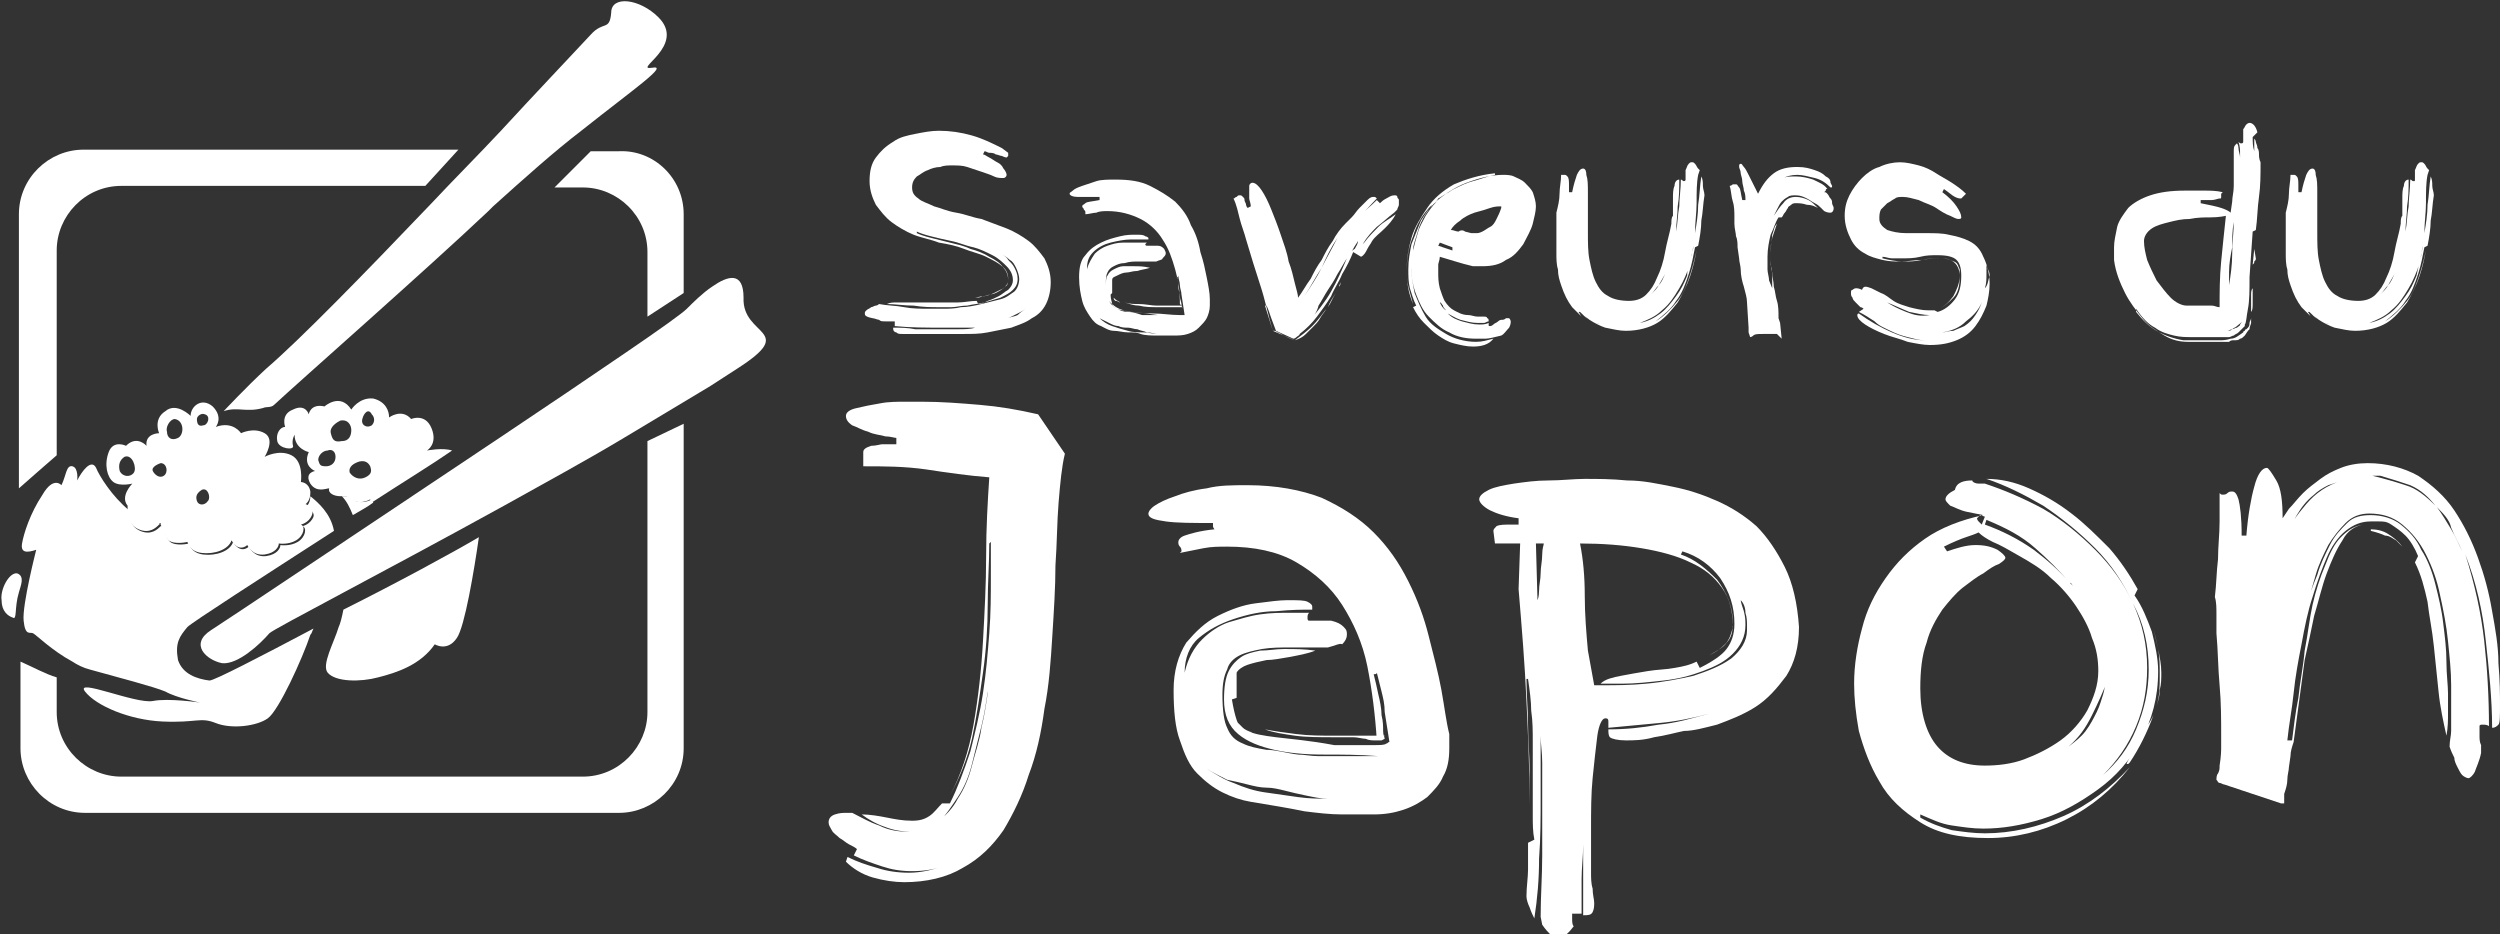
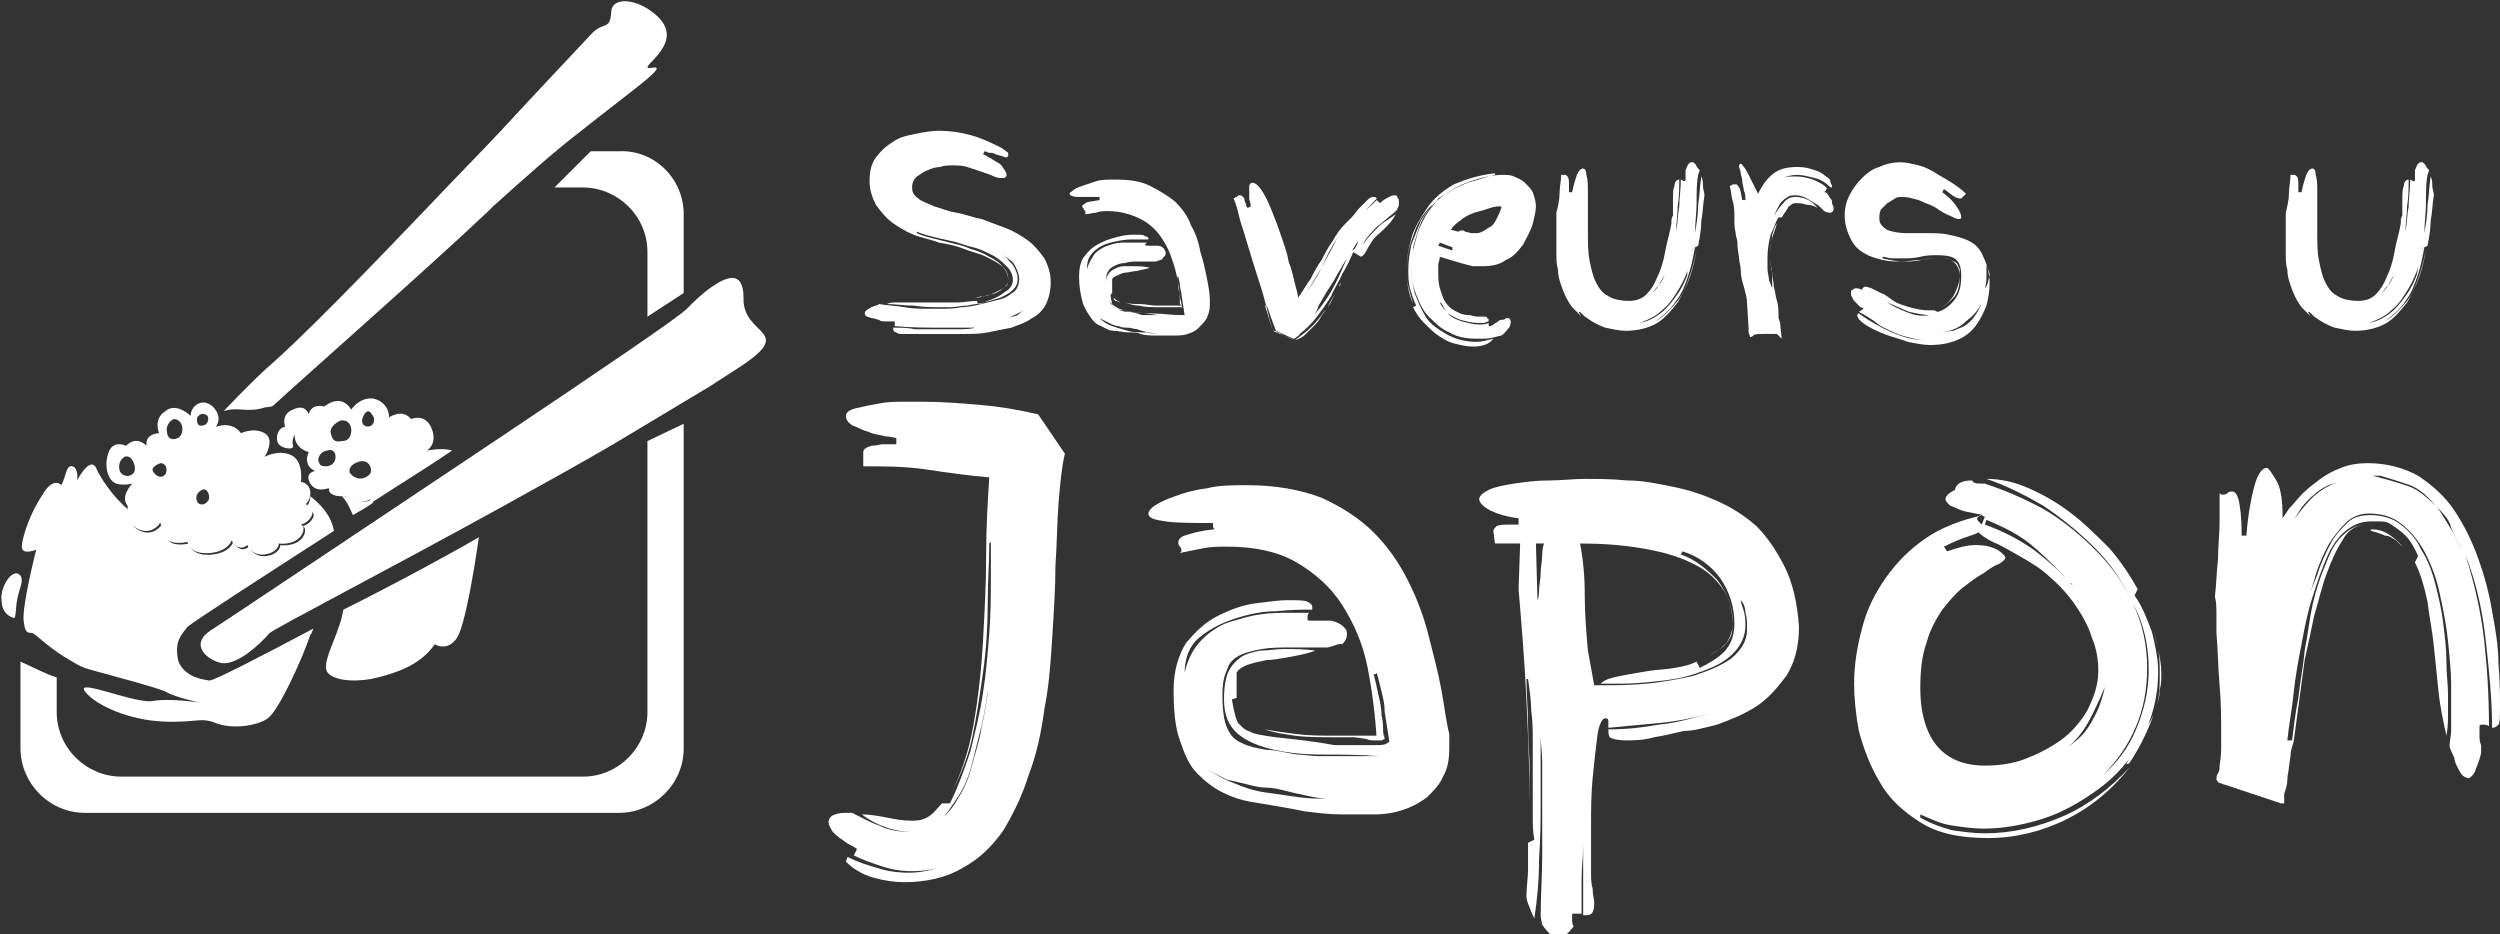
<svg xmlns="http://www.w3.org/2000/svg" version="1.1" id="Layer_1" x="0px" y="0px" width="158.7px" height="59.3px" viewBox="0 0 158.7 59.3" style="enable-background:new 0 0 158.7 59.3;" xml:space="preserve">
  <rect x="0" y="0" width="158.7" height="59.3" fill="#333333" stroke="none" />
  <style type="text/css">
	.st0{fill:#FFFFFF;}
</style>
  <g>
-     <path class="st0" d="M10.1,33.3C10.1,33.3,10.2,33.3,10.1,33.3C10.2,33.3,10.2,33.2,10.1,33.3C10.2,33.2,10.1,33.3,10.1,33.3z" />
    <path class="st0" d="M43.4,26.9v20.6c0,2.3-1.9,4.1-4.1,4.1H5.4c-2.3,0-4.1-1.9-4.1-4.1V42c0.7,0.3,1.6,0.8,2.3,1v2.2   c0,2.3,1.9,4.1,4.1,4.1h29.3c2.3,0,4.1-1.9,4.1-4.1V28L43.4,26.9z" />
-     <path class="st0" d="M29.1,9.5L27,11.8H7.7c-2.3,0-4.1,1.9-4.1,4.1v13C2.9,29.5,2,30.3,1.2,31V13.6c0-2.3,1.9-4.1,4.1-4.1H29.1z" />
    <path class="st0" d="M43.4,13.6v5l-2.3,1.5v-4.1c0-2.3-1.9-4.1-4.1-4.1h-1.8l2.3-2.3h1.8C41.5,9.5,43.4,11.3,43.4,13.6z" />
    <path class="st0" d="M21,30.9C21,30.9,21,30.9,21,30.9C21,31,21,30.9,21,30.9C21,30.9,21,30.9,21,30.9z" />
    <path class="st0" d="M23.7,31.9c-0.4,0.3-0.8,0.5-1.3,0.8c-0.2-0.5-0.4-0.9-0.7-1.2c0.2,0,0.4,0,0.4,0c0.7,0.7,1.5,0.2,1.5,0.2   C23.6,31.8,23.6,31.8,23.7,31.9z" />
    <path class="st0" d="M30.4,34.1c-0.3,2.1-0.9,5.7-1.4,6.4c-0.6,0.9-1.4,0.4-1.4,0.4c-0.9,1.3-2.4,1.8-3.6,2.1   c-1.1,0.3-2.7,0.3-3.2-0.3c-0.4-0.5,0.4-1.9,0.7-2.9c0.1-0.2,0.2-0.6,0.3-1.1C25.2,37,28.7,35.1,30.4,34.1z" />
    <path class="st0" d="M1.2,37.6c-0.3,1-0.1,1.8-0.4,1.6c-0.3-0.1-0.7-0.4-0.7-1.1c-0.1-0.7,0.5-1.8,1-1.7   C1.6,36.6,1.3,37.2,1.2,37.6z" />
    <path class="st0" d="M13.3,43.2c0.3,0,3.2-1.5,6.6-3.3c-0.1,0.2-0.1,0.3-0.2,0.4c-0.5,1.5-2,4.8-2.7,5.3c-0.7,0.5-2.3,0.7-3.3,0.3   c-1-0.4-1.2,0-3.4-0.1c-2.1-0.1-4.2-1-4.9-1.9s3.2,0.8,4.3,0.6c1-0.2,3,0.1,3,0.1s-1.5-0.3-2.2-0.7c-0.7-0.3-3-0.9-4.8-1.4   c-0.4-0.1-0.8-0.3-1.1-0.5c-1.3-0.7-2.3-1.7-2.5-1.8c-0.2-0.1-0.5,0.2-0.6-0.8c-0.1-1,0.8-4.5,0.8-4.5c-0.6,0.2-1,0.2-0.9-0.4   c0.1-0.6,0.5-1.9,1.3-3.1c0.7-1.2,1.2-0.6,1.2-0.6c0.3-0.6,0.3-1.3,0.7-1.2c0.4,0.1,0.3,0.9,0.3,0.9c0,0,0,0,0,0   c0.3-0.6,0.9-1.4,1.2-0.8c0.2,0.5,1,1.8,2.1,2.7c0,0.3,0,1,0.7,1.3c0.7,0.3,1.1-0.1,1.3-0.3c0,0,0.1,0,0.1,0c0.1,0.2,0.2,0.7,0.5,1   c0.4,0.3,1.2,0.1,1.2,0.1s0.1,0.6,0.9,0.7c0.8,0.1,1.7-0.2,1.9-0.8c0,0,0.4,0.8,1,0.3c0,0,0.3,0.7,1.1,0.6c0.7-0.1,0.9-0.5,0.9-0.7   c0,0,0.6,0.1,1.1-0.2c0.5-0.3,0.6-0.9,0.3-1c0,0,0.5-0.1,0.7-0.6c0.1-0.4-0.5-0.6-0.5-0.6s0.3-0.2,0.3-0.7c0.5,0.4,1.3,1.1,1.5,2.2   c-4.5,2.9-9,5.8-9.3,6.1c-0.5,0.6-0.8,1-0.6,2.1C11.6,42.8,12.5,43.1,13.3,43.2z" />
    <path class="st0" d="M19.4,32c0,0,0.3-0.2,0.3-0.7c0,0,0-0.1,0-0.1c-0.1-0.6-0.6-0.6-0.6-0.6s0.2-1.3-0.6-1.7   c-0.8-0.4-1.7,0.1-1.7,0.1c0,0,0.7-1.1,0-1.5c-0.7-0.4-1.5,0-1.5,0s-0.5-0.8-1.6-0.4c0,0,0.5-0.6-0.2-1.3c-0.7-0.6-1.4,0-1.4,0.6   c0,0-0.9-0.9-1.6-0.3c-0.8,0.5-0.4,1.4-0.4,1.4s-0.9,0-0.8,0.8c0,0-0.6-0.7-1.3,0c0,0-0.8-0.4-1.1,0.4c-0.3,0.8-0.1,1.6,0.3,1.9   c0.4,0.3,1.2,0.1,1.2,0.1s-0.8,0.8-0.3,1.4c0,0,0,0.1,0,0.2c0,0.3,0,1,0.7,1.3c0.7,0.3,1.1-0.1,1.3-0.3c0-0.1,0.1-0.1,0.1-0.1   s0,0,0,0.1c0.1,0.2,0.2,0.7,0.5,1c0.4,0.3,1.2,0.1,1.2,0.1s0.1,0.6,0.9,0.7c0.8,0.1,1.7-0.2,1.9-0.8c0,0,0.4,0.8,1,0.3   c0,0,0.3,0.7,1.1,0.6c0.7-0.1,0.9-0.5,0.9-0.7c0,0,0.6,0.1,1.1-0.2c0.5-0.3,0.6-0.9,0.3-1c0,0,0.5-0.1,0.7-0.6   C20,32.2,19.4,32,19.4,32z M8.5,30c-0.2,0.3-0.7,0.3-0.9-0.1c-0.1-0.4,0-0.7,0.3-0.9C8.4,28.8,8.7,29.7,8.5,30z M10.4,30.2   c-0.3,0.2-0.6-0.1-0.7-0.3c-0.1-0.2,0.2-0.4,0.5-0.5C10.6,29.4,10.7,30,10.4,30.2z M11.3,27.8c-0.4,0.2-0.7,0-0.7-0.4   c-0.1-0.3,0.2-0.8,0.5-0.8C11.7,26.7,11.7,27.6,11.3,27.8z M13,26.3c0.4,0.1,0.2,0.7-0.1,0.7c-0.3,0.1-0.4-0.1-0.4-0.4   C12.5,26.4,12.8,26.2,13,26.3z M13.2,31.8c-0.2,0.3-0.6,0.3-0.7,0c-0.1-0.3,0-0.5,0.3-0.7C13.2,30.9,13.4,31.6,13.2,31.8z" />
    <path class="st0" d="M27.1,28.6c0,0,0.7-0.4,0.3-1.4c-0.4-1-1.3-0.6-1.3-0.6c-0.6-0.7-1.4-0.1-1.4-0.1c0-0.4-0.2-1-1-1.2   c-0.9-0.1-1.4,0.7-1.4,0.7c-0.7-1.1-1.7-0.2-1.7-0.2c-0.9-0.2-1,0.5-1,0.5s-0.2-0.7-1-0.3c-0.8,0.3-0.5,1.1-0.5,1.1   c-0.3,0-0.6,0.4-0.5,0.9c0.1,0.5,1.1,0.6,1,0.3c-0.1-0.4,0.1-0.7,0.1-0.7c0,0.9,0.9,1.1,0.9,1.1c-0.4,0.9,0.4,1.2,0.4,1.2   s-0.7,0.1-0.3,0.8c0.4,0.6,1,0.3,1.2,0.3c0,0,0,0,0,0c0,0,0,0,0,0c-0.1,0.3,0.3,0.5,0.7,0.5c0.2,0,0.4,0,0.4,0   c0.7,0.7,1.5,0.2,1.5,0.2c0,0.1,0.1,0.1,0.1,0.2c2-1.3,3.8-2.4,5.1-3.3C28.1,28.4,27.1,28.6,27.1,28.6z M21.3,29   c0,0.4-0.3,0.6-0.6,0.6c-0.4,0-0.4-0.1-0.5-0.4c0-0.3,0.3-0.6,0.6-0.6C21,28.5,21.3,28.6,21.3,29z M21.7,28   c-0.5,0.1-0.6-0.1-0.7-0.5c-0.1-0.4,0.4-0.7,0.6-0.8c0.5-0.1,0.7,0.3,0.7,0.6C22.3,27.6,22.2,28,21.7,28z M23.2,30.3   c-0.4,0.2-0.8,0-1-0.3c-0.1-0.4,0.3-0.6,0.6-0.7c0.4-0.1,0.6,0.1,0.7,0.3C23.6,29.9,23.6,30.1,23.2,30.3z M23.6,27   c-0.3,0.2-0.7,0-0.6-0.4c0.1-0.4,0.4-0.7,0.6-0.3C23.8,26.5,23.8,26.8,23.6,27z" />
    <path class="st0" d="M36.9,8.3c-1.7,1.3-3.6,3-5.6,4.8c-0.1,0.1-0.2,0.2-0.3,0.3c-3.8,3.6-12.1,10.9-13.6,12.3   c-0.2,0.2-0.5,0.1-0.7,0.2c-1.1,0.3-1.6-0.1-2.5,0.2c0,0,1.4-1.5,2.7-2.7c2.1-1.8,6.2-6,10.4-10.4c1.5-1.6,3.1-3.2,4.5-4.7   c2.3-2.5,4.4-4.7,5.7-6.1c0.8-0.9,1.2-0.2,1.3-1.4c0-1.1,1.8-0.9,3,0.3c1.8,1.8-1.7,3.4-0.4,3.2C42.5,4.1,40.3,5.6,36.9,8.3z" />
    <path class="st0" d="M46.8,23.4c-0.6,0.4-1.1,0.7-1.7,1.1l-5.5,3.3c-2.5,1.5-5.1,2.9-7.6,4.3c-7.8,4.3-14.6,7.8-14.9,8.1   c-0.6,0.7-2,2-3,1.9c-1-0.2-2.1-1.2-0.7-2.1c0.8-0.5,10.2-6.8,18.3-12.2c3-2,5.8-3.9,8-5.4c2.2-1.5,3.6-2.5,3.9-2.8   c0.4-0.4,1-1,1.6-1.4c1-0.7,2-1,2,0.7C47.1,21.4,50.7,20.9,46.8,23.4z" />
  </g>
  <g>
    <g>
      <path class="st0" d="M54.9,19.9c0-0.1,0-0.1,0.1-0.2c0.1-0.1,0.2-0.1,0.3-0.2c0.1,0,0.2-0.1,0.3-0.1c0.1,0,0.2-0.1,0.2-0.1    c0.5,0.1,1.1,0.1,1.6,0.2s1.1,0.1,1.6,0.1c0.2,0,0.5,0,0.8,0c0.4,0,0.8,0,1.2-0.1c0.4,0,0.9-0.1,1.3-0.2c0.4-0.1,0.8-0.2,1.2-0.3    c0.4-0.1,0.6-0.3,0.9-0.5c0.2-0.2,0.3-0.5,0.3-0.8c0-0.2-0.1-0.5-0.2-0.7c-0.1-0.2-0.2-0.4-0.4-0.5c-0.2-0.2-0.4-0.3-0.6-0.4    c-0.1,0-0.2-0.1-0.3-0.1c0.1,0,0.2,0.1,0.3,0.1c0.2,0.1,0.4,0.2,0.5,0.4c0.2,0.2,0.3,0.3,0.4,0.5c0.1,0.2,0.2,0.4,0.2,0.7    c0,0.3-0.1,0.5-0.3,0.7c-0.2,0.2-0.4,0.3-0.8,0.5c-0.3,0.1-0.7,0.2-1,0.3c-0.4,0.1-0.7,0.1-1.1,0.2c-0.4,0-0.7,0.1-1,0.1    c-0.3,0-0.6,0-0.7,0c-0.6,0-1.1,0-1.7-0.1c-0.6,0-1.2-0.1-1.7-0.1c0.2-0.1,0.4-0.1,0.6-0.1c0.2,0,0.4,0,0.6,0c0.4,0,0.7,0,1.1,0    c0.3,0,0.7,0,1,0c0.4,0,0.8,0,1.2,0c0.4,0,0.8-0.1,1.2-0.1l0.1,0.2c0.2,0,0.4-0.1,0.6-0.2c0.3-0.1,0.5-0.2,0.7-0.3    c0.2-0.1,0.4-0.3,0.6-0.4c0.2-0.2,0.3-0.4,0.3-0.6c0-0.3-0.1-0.6-0.4-0.9c-0.2-0.2-0.5-0.5-0.9-0.7c-0.4-0.2-0.8-0.4-1.2-0.5    c-0.5-0.1-0.9-0.3-1.4-0.4s-0.9-0.2-1.3-0.3c-0.4-0.1-0.7-0.2-0.9-0.3v0.1c0.2,0.1,0.5,0.2,0.9,0.3c0.4,0.1,0.8,0.2,1.2,0.3    c0.4,0.1,0.9,0.2,1.3,0.4c0.4,0.1,0.9,0.3,1.2,0.5c0.4,0.2,0.7,0.4,0.9,0.7c0.2,0.2,0.3,0.5,0.3,0.8c0,0.2-0.1,0.3-0.3,0.5    c-0.2,0.1-0.4,0.2-0.6,0.3c-0.2,0.1-0.5,0.2-0.7,0.2c-0.2,0.1-0.4,0.1-0.5,0.1c0.1,0,0.3-0.1,0.6-0.1c0.2-0.1,0.5-0.1,0.7-0.2    c0.2-0.1,0.4-0.2,0.6-0.4c0.2-0.1,0.2-0.3,0.2-0.5c0-0.3-0.1-0.6-0.4-0.8c-0.2-0.2-0.6-0.4-1-0.6c-0.4-0.2-0.9-0.3-1.4-0.5    s-1-0.3-1.6-0.4c-0.5-0.2-1.1-0.3-1.6-0.5c-0.5-0.2-1-0.5-1.4-0.8c-0.4-0.3-0.7-0.7-1-1.1c-0.2-0.4-0.4-0.9-0.4-1.5    c0-0.6,0.1-1.1,0.4-1.5c0.3-0.4,0.6-0.7,1.1-1c0.4-0.3,0.9-0.4,1.4-0.5s1-0.2,1.5-0.2c0.7,0,1.4,0.1,2.1,0.3    c0.7,0.2,1.3,0.5,1.9,0.8C64,9.7,64,9.7,64,9.7c0,0,0,0.1,0,0.1c0,0,0,0.1,0,0.1c0,0-0.1,0.1-0.1,0.1c0,0-0.1,0-0.3-0.1    c-0.1,0-0.3-0.1-0.4-0.1c-0.1-0.1-0.3-0.1-0.4-0.1c-0.1,0-0.2-0.1-0.3-0.1l-0.1,0.2c0.1,0,0.2,0.1,0.4,0.2    c0.2,0.1,0.3,0.2,0.5,0.3c0.2,0.1,0.3,0.2,0.4,0.4c0.1,0.1,0.2,0.3,0.2,0.4c0,0.1-0.1,0.2-0.2,0.2c-0.2,0-0.4,0-0.6-0.1    c-0.2-0.1-0.5-0.2-0.8-0.3c-0.3-0.1-0.6-0.2-0.9-0.3c-0.3-0.1-0.6-0.1-1-0.1c-0.2,0-0.5,0-0.7,0.1c-0.3,0-0.6,0.1-0.8,0.2    c-0.3,0.1-0.5,0.3-0.7,0.4c-0.2,0.2-0.3,0.4-0.3,0.7c0,0.3,0.1,0.5,0.4,0.7c0.2,0.2,0.6,0.3,1,0.5c0.4,0.1,0.8,0.3,1.4,0.4    s1,0.3,1.6,0.4c0.5,0.2,1.1,0.4,1.6,0.6c0.5,0.2,1,0.5,1.4,0.8c0.4,0.3,0.7,0.7,1,1.1c0.2,0.4,0.4,0.9,0.4,1.5    c0,0.5-0.1,1-0.3,1.4c-0.2,0.4-0.5,0.7-0.9,0.9c-0.4,0.3-0.8,0.4-1.3,0.6c-0.5,0.1-1,0.2-1.5,0.3c-0.5,0.1-1,0.1-1.5,0.1    s-0.9,0-1.3,0h-1.7c-0.1,0-0.2,0-0.4,0c-0.2,0-0.3,0-0.5,0c-0.2,0-0.3,0-0.4-0.1c-0.1,0-0.2-0.1-0.2-0.2l0-0.1    c0.5,0,0.9,0,1.4,0.1c0.4,0,0.9,0,1.4,0c0.4,0,0.9,0,1.3,0c0.4,0,0.8,0,1.1-0.1c-0.2,0-0.4,0-0.6,0c-0.2,0-0.5,0-0.7,0h-0.7    c-1.1,0-2.1,0-3.1-0.1c0-0.1,0-0.2,0-0.2c0,0,0-0.1,0-0.1c0,0-0.1,0-0.1,0c0,0-0.1,0-0.1,0c-0.1,0-0.3,0-0.4,0    c-0.2,0-0.3,0-0.4-0.1c-0.1,0-0.3-0.1-0.4-0.1C54.9,20.1,54.9,20,54.9,19.9z M65.2,19.5c-0.2,0.2-0.4,0.3-0.6,0.4    c-0.2,0.1-0.4,0.2-0.6,0.3c0.2-0.1,0.4-0.1,0.6-0.2C64.8,19.8,65,19.7,65.2,19.5z" />
      <path class="st0" d="M73.4,16.6c-0.3,0-0.5,0-0.7,0c-0.2,0-0.3,0-0.4,0c-0.3,0-0.6,0-0.9,0.1c-0.3,0-0.5,0.1-0.7,0.2    c-0.2,0.1-0.3,0.2-0.4,0.4c-0.1,0.2-0.1,0.4-0.1,0.8c0,0.5,0.1,0.8,0.2,1c0.1,0.2,0.3,0.4,0.5,0.5c0.2,0.1,0.4,0.2,0.7,0.2    c0.3,0,0.6,0.1,0.9,0.2c0.2,0,0.4,0,0.6,0c0.2,0,0.4,0,0.6,0h1.2c-0.6,0-1.1-0.1-1.7-0.1c-0.6,0-1.1-0.1-1.5-0.1    c-0.4-0.1-0.8-0.2-1.1-0.5c-0.3-0.2-0.4-0.6-0.4-1c0-0.4,0-0.7,0.1-0.8c0.1-0.2,0.2-0.3,0.4-0.4s0.4-0.2,0.6-0.2    c0.2,0,0.5,0,0.7,0c0.3,0,0.6,0,1,0.1c-0.3,0.1-0.5,0.1-0.8,0.2c-0.3,0-0.5,0.1-0.7,0.1c-0.2,0-0.4,0.1-0.6,0.2    c-0.2,0.1-0.3,0.1-0.3,0.3v0.8l-0.1,0.1c0,0.3,0.1,0.5,0.1,0.6c0,0.1,0.1,0.2,0.3,0.3c0.2,0.1,0.5,0.1,0.9,0.2    c0.4,0,1,0.1,1.7,0.2h1.2c0.2,0,0.3,0,0.4,0s0.1,0,0.1,0L75,18.7c0-0.2-0.1-0.4-0.1-0.6c0-0.2-0.1-0.4-0.1-0.6c0,0,0,0.1-0.1,0.1    c0.1,0.2,0.1,0.4,0.1,0.6c0,0.2,0.1,0.4,0.1,0.6c0,0.2,0.1,0.4,0.1,0.5c0,0.1,0,0.2,0.1,0.2l-0.1,0c0,0-0.1,0-0.1,0h-0.1    c-0.1,0-0.2,0-0.3,0c-0.1,0-0.2,0-0.4,0h-0.6c-0.4,0-0.8,0-1.2-0.1c-0.3,0-0.6-0.1-0.9-0.2c0.3,0.1,0.6,0.1,0.9,0.1    c0.4,0,0.8,0.1,1.1,0.1c0.1,0,0.3,0,0.5,0c0.2,0,0.3,0,0.5,0H75c0,0-0.1-0.1-0.1-0.1h0c0-0.8-0.1-1.5-0.3-2.2    c-0.2-0.7-0.4-1.3-0.8-1.9c-0.3-0.5-0.8-1-1.4-1.3c-0.6-0.3-1.3-0.5-2.1-0.5c-0.2,0-0.5,0-0.7,0.1c-0.2,0-0.5,0.1-0.7,0.1    c0,0,0,0,0-0.1c0-0.1,0-0.1-0.1-0.2c0-0.1-0.1-0.1-0.1-0.2c0-0.1,0.1-0.1,0.2-0.2c0.1-0.1,0.4-0.1,0.9-0.2c0,0,0-0.1,0-0.1    c0,0,0-0.1,0-0.1c-0.6,0-1.1,0-1.4,0c-0.3,0-0.5-0.1-0.5-0.2c0-0.1,0.1-0.1,0.2-0.2c0.1-0.1,0.3-0.2,0.6-0.3    c0.3-0.1,0.6-0.2,0.9-0.3s0.8-0.1,1.2-0.1c0.9,0,1.6,0.1,2.2,0.4c0.6,0.3,1.1,0.6,1.6,1c0.4,0.4,0.8,0.9,1,1.5    c0.3,0.5,0.5,1.1,0.6,1.7c0.2,0.6,0.3,1.1,0.4,1.6c0.1,0.5,0.2,1,0.2,1.4c0,0.1,0,0.1,0,0.2c0,0.1,0,0.1,0,0.2    c0,0.3-0.1,0.6-0.2,0.8c-0.1,0.2-0.3,0.4-0.5,0.6c-0.2,0.2-0.4,0.3-0.7,0.4c-0.3,0.1-0.6,0.1-0.9,0.1c-0.2,0-0.6,0-1,0    c-0.4,0-0.8,0-1.1-0.1c-0.2-0.1-0.5-0.1-0.8-0.1c-0.3,0-0.6-0.1-0.9-0.1s-0.6-0.2-0.8-0.3c-0.3-0.1-0.5-0.3-0.7-0.6    c-0.2-0.3-0.4-0.6-0.5-1c-0.1-0.4-0.2-0.9-0.2-1.5c0-0.6,0.1-1.1,0.4-1.4c0.3-0.4,0.6-0.6,1-0.8c0.4-0.2,0.8-0.3,1.2-0.4    c0.4-0.1,0.7-0.1,1-0.1c0.3,0,0.5,0,0.6,0.1c0.1,0,0.2,0.1,0.2,0.1c0,0,0,0.1,0,0.1c-0.3,0-0.6,0-1.1,0c-0.4,0-0.9,0.1-1.3,0.2    c-0.4,0.1-0.8,0.3-1.1,0.6c-0.3,0.3-0.4,0.6-0.4,1.1c0.1-0.4,0.3-0.7,0.5-1c0.2-0.2,0.5-0.4,0.8-0.5c0.3-0.1,0.6-0.2,1-0.2    c0.3,0,0.6,0,0.9,0h0.6c0,0-0.1,0.1-0.1,0.1c0,0,0,0.1,0.1,0.1h0.7c0.2,0,0.3,0.1,0.4,0.2C74,16,74,16,74,16.1    c0,0.1-0.1,0.2-0.2,0.3C73.8,16.5,73.6,16.5,73.4,16.6z M70.6,20.7c0.3,0.1,0.6,0.2,1,0.3c0.3,0.1,0.7,0.1,1,0.1    c0.3,0,0.6,0.1,0.9,0.1c-0.2,0-0.4-0.1-0.7-0.1c-0.2-0.1-0.4-0.1-0.6-0.2c-0.2,0-0.4-0.1-0.6-0.1c-0.2,0-0.4,0-0.6-0.1    c-0.2,0-0.4-0.1-0.6-0.2c-0.2-0.1-0.4-0.2-0.6-0.3C70,20.4,70.3,20.6,70.6,20.7z M70.7,18.9c0,0,0,0,0.1,0.1    c0.1,0.1,0.2,0.1,0.3,0.2c-0.1,0-0.1-0.1-0.3-0.1C70.7,19,70.7,19,70.7,18.9L70.7,18.9z M71.1,19.2C71.1,19.2,71.1,19.2,71.1,19.2    C71.1,19.2,71.1,19.2,71.1,19.2z" />
      <path class="st0" d="M80.8,21c-0.3-1-0.5-2-0.8-2.9c-0.3-0.9-0.6-1.9-0.9-2.9c-0.1-0.4-0.3-0.9-0.4-1.3c-0.1-0.4-0.2-0.9-0.4-1.3    c0.1,0,0.1-0.1,0.2-0.1c0.1-0.1,0.1-0.1,0.2-0.1c0.1,0,0.1,0,0.2,0.1c0.1,0.1,0.1,0.1,0.1,0.2c0,0.1,0.1,0.2,0.1,0.3    c0,0.1,0.1,0.2,0.1,0.2l0.2-0.1c0-0.2-0.1-0.4-0.1-0.5c0-0.2,0-0.4,0-0.5c0-0.1,0-0.2,0-0.3c0-0.1,0.1-0.2,0.2-0.2    c0.2,0,0.4,0.2,0.6,0.5c0.2,0.3,0.4,0.7,0.6,1.2c0.2,0.5,0.4,1,0.6,1.6c0.2,0.6,0.4,1.1,0.5,1.7c0.2,0.5,0.3,1,0.4,1.4    c0.1,0.4,0.2,0.7,0.2,0.9c0.3-0.4,0.5-0.8,0.8-1.2c0.2-0.4,0.4-0.8,0.7-1.2c0.2-0.4,0.4-0.8,0.7-1.2c0.2-0.4,0.5-0.8,0.8-1.1    c0.1-0.1,0.2-0.2,0.4-0.4c0.2-0.2,0.3-0.4,0.5-0.6c0.2-0.2,0.4-0.4,0.5-0.5c0.2-0.2,0.3-0.2,0.4-0.2c0.1,0,0.1,0,0.2,0.1    c-0.4,0.4-0.8,0.9-1.3,1.3c-0.4,0.4-0.8,0.9-1.1,1.4c0.3-0.5,0.7-1,1.1-1.4s0.9-0.8,1.3-1.2l0.2,0.2c0.1-0.1,0.2-0.2,0.4-0.3    c0.2-0.1,0.3-0.2,0.5-0.2c0.1,0,0.2,0,0.2,0.1c0,0.1,0.1,0.1,0.1,0.2c0,0.1,0,0.2,0,0.3c0,0.1-0.1,0.2-0.1,0.3    c-0.1,0.1-0.1,0.1-0.2,0.2c-0.4,0.3-0.7,0.6-1.1,0.9c-0.3,0.3-0.6,0.6-0.9,1.1l0.1-0.1c0.3-0.4,0.6-0.7,0.9-1    c0.3-0.3,0.7-0.5,1.1-0.8c-0.2,0.4-0.5,0.7-0.7,0.9c-0.3,0.3-0.6,0.5-0.8,0.8c-0.1,0.2-0.2,0.3-0.3,0.5c-0.1,0.2-0.2,0.4-0.4,0.5    L85.9,16c-0.2,0.5-0.4,0.9-0.7,1.4c-0.2,0.5-0.5,0.9-0.7,1.4c-0.3,0.5-0.6,0.9-0.9,1.3c-0.3,0.4-0.7,0.8-1.1,1.1    c0,0.1-0.1,0.1-0.2,0.2c-0.1,0.1-0.2,0.1-0.2,0.1L81,21c-0.1-0.3-0.2-0.5-0.3-0.8c-0.1-0.3-0.2-0.6-0.3-0.8l-0.1,0L80.8,21    c0.1,0,0.1,0,0.1,0c0,0,0.1,0,0.2,0.1c0.1,0,0.2,0.1,0.4,0.2c0.2,0.1,0.4,0.2,0.7,0.3c0.4-0.3,0.8-0.6,1.1-0.9    c0.3-0.3,0.6-0.7,0.9-1.1c-0.1,0.2-0.3,0.4-0.4,0.6c-0.1,0.2-0.3,0.4-0.4,0.5c-0.2,0.2-0.3,0.3-0.5,0.5c-0.2,0.2-0.4,0.3-0.7,0.4    L80.8,21z M83.9,17c0.3-0.6,0.7-1.3,1-1.9C84.5,15.7,84.2,16.3,83.9,17c-0.4,0.6-0.7,1.2-1.1,1.8C83.2,18.2,83.6,17.6,83.9,17z     M83.1,20.4c0.5-0.6,1-1.2,1.4-1.9c0.4-0.7,0.7-1.4,1-2.1v0c-0.2,0.3-0.4,0.7-0.6,1c-0.2,0.4-0.4,0.7-0.6,1    c-0.2,0.3-0.4,0.7-0.6,1C83.6,19.8,83.4,20.1,83.1,20.4z M84.2,19.6C84.2,19.6,84.2,19.6,84.2,19.6C84.2,19.6,84.2,19.6,84.2,19.6    z M84.3,19.5c0.2-0.3,0.3-0.6,0.5-0.9c0,0,0,0,0,0c0,0,0,0,0,0C84.6,18.9,84.4,19.2,84.3,19.5z M84.9,18.4c0,0,0,0.1-0.1,0.1    C84.8,18.5,84.9,18.5,84.9,18.4z M85.1,17.9c0,0.1-0.1,0.2-0.1,0.3C85.1,18.1,85.1,18,85.1,17.9z M86.2,15.3    c-0.1,0.2-0.2,0.3-0.3,0.5c-0.1,0.2-0.2,0.3-0.3,0.4c0.1-0.1,0.2-0.3,0.4-0.4C86.1,15.6,86.2,15.5,86.2,15.3z" />
      <path class="st0" d="M95.3,21.3c-0.4,0.1-0.8,0.2-1,0.2c-0.2,0-0.4,0-0.6,0c-0.6,0-1.2-0.1-1.7-0.4c-0.5-0.2-0.9-0.6-1.3-1    c-0.4-0.4-0.6-0.9-0.8-1.4c-0.2-0.5-0.3-1.1-0.3-1.7c0-0.4,0-0.7,0.1-1.1c0.1-0.4,0.2-0.8,0.3-1.1c0.1-0.4,0.3-0.7,0.5-1.1    c0.2-0.3,0.4-0.6,0.7-0.9c-0.3,0.2-0.5,0.5-0.7,0.8c-0.2,0.3-0.4,0.7-0.5,1.1c-0.1,0.4-0.3,0.8-0.3,1.2c-0.1,0.4-0.1,0.8-0.1,1.2    c0,0.5,0.1,1,0.2,1.5c0.2,0.5,0.4,1,0.7,1.5c0.3,0.5,0.8,0.8,1.3,1.1c0.5,0.3,1.2,0.5,1.9,0.5c0.4,0,0.7-0.1,1.1-0.2    C94.5,21.9,94,22,93.5,22c-0.4,0-0.8-0.1-1.2-0.2c-0.4-0.1-0.7-0.3-1-0.5c-0.3-0.2-0.6-0.5-0.9-0.8c-0.3-0.3-0.5-0.6-0.7-1    l0.2-0.1c-0.2-0.4-0.3-0.8-0.4-1.1c-0.1-0.4-0.1-0.8-0.1-1.2c0-0.6,0.1-1.1,0.2-1.6c0.2-0.5,0.4-1,0.6-1.5l0.4-0.6    c0.1-0.1,0.2-0.2,0.3-0.4c0.1-0.1,0.3-0.2,0.4-0.4c0.2-0.1,0.3-0.2,0.5-0.3c0.2-0.1,0.3-0.2,0.5-0.3c0.4-0.2,0.8-0.4,1.2-0.5    s0.9-0.3,1.4-0.4L94.9,11c-1,0.1-1.9,0.4-2.6,0.7c-0.7,0.4-1.3,0.9-1.7,1.5c-0.4,0.6-0.8,1.2-1,1.9c-0.2,0.7-0.3,1.3-0.3,2    c0,0.3,0,0.7,0.1,1.1c0.1,0.4,0.2,0.7,0.3,1.1c-0.3-0.7-0.4-1.4-0.4-2.1c0-0.7,0.1-1.5,0.4-2.2c0.2-0.7,0.6-1.4,1.2-2    c0.7-0.6,1.4-1.1,2.2-1.4c0.8-0.3,1.6-0.5,2.3-0.5c0.2,0,0.5,0,0.7,0.1c0.2,0.1,0.5,0.2,0.7,0.4c0.2,0.2,0.4,0.4,0.5,0.6    c0.1,0.3,0.2,0.6,0.2,0.9c0,0.3-0.1,0.7-0.2,1.1c-0.1,0.4-0.4,0.9-0.6,1.3c-0.3,0.4-0.6,0.8-1.1,1c-0.4,0.3-0.9,0.4-1.5,0.4h-0.6    c-0.4-0.1-0.8-0.2-1.1-0.3c-0.3-0.1-0.7-0.2-1-0.3c0,0.2-0.1,0.4-0.1,0.5c0,0.2,0,0.3,0,0.5c0,0.3,0,0.6,0.1,1    c0.1,0.3,0.2,0.6,0.3,0.8c0.2,0.3,0.4,0.5,0.6,0.6s0.5,0.3,0.9,0.3c0.2,0,0.4,0.1,0.6,0.1c0.2,0,0.3,0,0.4,0c0.1,0,0.2,0,0.2,0.1    c0.1,0,0.1,0.1,0.1,0.2c-0.1,0-0.2,0.1-0.3,0.1c-0.1,0-0.2,0-0.4,0c-0.4,0-0.7-0.1-1.1-0.2c-0.3-0.1-0.6-0.3-0.8-0.4    c0.3,0.3,0.6,0.4,0.9,0.5c0.4,0.1,0.7,0.2,1.1,0.2c0.2,0,0.4,0,0.6-0.1c0,0.1,0,0.1,0,0.1c0,0.1,0,0.1,0.1,0.1c0,0,0.1,0,0.2-0.1    c0.1-0.1,0.2-0.1,0.3-0.2c0.1-0.1,0.2-0.1,0.3-0.1c0.1,0,0.2-0.1,0.2-0.1c0.1,0,0.1,0,0.2,0c0,0,0.1,0.1,0.1,0.2    c0,0.1,0,0.2-0.1,0.4C95.6,21,95.5,21.2,95.3,21.3z M91.8,19.7c-0.1-0.1-0.2-0.2-0.2-0.3c-0.1-0.1-0.1-0.2-0.2-0.2    C91.5,19.4,91.6,19.6,91.8,19.7z M92.2,15.9c0,0,0-0.1,0-0.1c0,0,0-0.1,0-0.1l-0.8-0.3l-0.1,0.2L92.2,15.9z M93,14.7l0.4,0.1    c0.1,0,0.2,0,0.3,0c0.1,0,0.2,0,0.4-0.1c0.2-0.1,0.3-0.2,0.5-0.3s0.3-0.3,0.4-0.5s0.2-0.4,0.3-0.7l0-0.1c-0.2,0-0.4,0-0.7,0.1    c-0.3,0.1-0.6,0.2-1,0.3c-0.3,0.1-0.7,0.3-0.9,0.5c-0.3,0.2-0.5,0.4-0.6,0.6c0.2,0,0.3,0.1,0.5,0.1C92.7,14.6,92.9,14.6,93,14.7z" />
      <path class="st0" d="M107.9,10.8l-0.1,0.3c-0.1,0.5-0.1,1.1-0.1,1.8c0,0.6-0.1,1.2-0.1,1.9c0.1-0.6,0.2-1.2,0.2-1.8    c0.1-0.6,0.1-1.2,0.2-1.8c0.1,0.2,0.1,0.4,0.1,0.6s0.1,0.4,0.1,0.6c-0.1,0.6-0.1,1.1-0.2,1.6c0,0.5-0.1,1.1-0.2,1.6l-0.2,0.1    c-0.1,0.5-0.2,1.1-0.4,1.7c-0.2,0.6-0.4,1.2-0.8,1.7c-0.3,0.5-0.8,0.9-1.3,1.3c-0.5,0.3-1.2,0.5-1.9,0.5c-0.2,0-0.5,0-0.8-0.1    c-0.3,0-0.5-0.1-0.8-0.2c-0.3-0.1-0.5-0.2-0.7-0.3c-0.2-0.1-0.4-0.3-0.6-0.5l0,0v0l0,0l-0.1,0c0.1,0.1,0.1,0.2,0.2,0.3    c-0.2-0.2-0.4-0.4-0.6-0.6c-0.3-0.4-0.5-0.8-0.7-1.4c-0.1-0.3-0.2-0.6-0.2-1c-0.1-0.3-0.1-0.7-0.1-1c0-0.4,0-0.8,0-1.2    c0-0.4,0-0.9,0-1.4c0.1-0.4,0.2-0.8,0.2-1.2s0.1-0.8,0.1-1.2c0,0,0.1,0,0.1,0c0,0,0.1,0,0.1,0c0.1,0,0.1,0,0.2,0.1    c0.1,0.1,0.1,0.3,0.1,0.6v0.2c0,0,0,0.1,0,0.2h0.2c0.1-0.5,0.2-0.8,0.3-1.1c0.1-0.2,0.2-0.4,0.4-0.4c0.1,0,0.2,0.1,0.2,0.4    c0.1,0.3,0.1,0.6,0.1,1.2c0,0.4,0,0.8,0,1.2c0,0.4,0,0.8,0,1.2c0,0.7,0,1.3,0.1,1.8c0.1,0.5,0.2,1,0.4,1.4    c0.2,0.4,0.4,0.7,0.8,0.9c0.3,0.2,0.8,0.3,1.3,0.3c0.4,0,0.8-0.1,1.1-0.4c0.3-0.3,0.5-0.6,0.7-1.1c0.2-0.4,0.4-1,0.5-1.6    c0.1-0.6,0.3-1.2,0.4-1.8c0-0.2,0-0.4,0.1-0.5c0-0.2,0-0.4,0-0.6v-0.5c0-0.3,0-0.6,0.1-0.8c0-0.2,0.1-0.4,0.3-0.4    c0,0.6,0,1.1-0.1,1.7c0,0.5-0.1,1.1-0.1,1.6c0.1-0.5,0.1-1.1,0.2-1.6c0-0.5,0.1-1.1,0.1-1.7c0.1,0,0.1,0.1,0.2,0.1    c0,0,0.1,0,0.1-0.1v-0.6c0.1-0.2,0.1-0.3,0.2-0.4c0.1-0.1,0.1-0.1,0.2-0.1c0.1,0,0.1,0,0.2,0.1c0.1,0.1,0.1,0.2,0.2,0.3    L107.9,10.8z M100.9,20.3c-0.1-0.1-0.3-0.2-0.4-0.3C100.6,20.1,100.7,20.2,100.9,20.3z M100.9,20.3c0.3,0.1,0.5,0.3,0.8,0.3    c0.3,0.1,0.6,0.1,0.8,0.2c0.3,0,0.5,0.1,0.6,0.1c0.8,0,1.5-0.2,2-0.5c0.5-0.3,1-0.8,1.4-1.3c0.4-0.5,0.6-1.1,0.8-1.7    c0.2-0.6,0.3-1.1,0.4-1.5c-0.1,0.5-0.2,1-0.4,1.6c-0.2,0.6-0.5,1.2-0.8,1.7c-0.4,0.5-0.8,1-1.3,1.3s-1.2,0.5-2,0.5    c-0.4,0-0.8-0.1-1.3-0.2C101.6,20.7,101.2,20.5,100.9,20.3C100.9,20.3,100.9,20.3,100.9,20.3z M107.4,16.2c0-0.2,0.1-0.4,0.1-0.6    c0-0.2,0-0.3,0.1-0.5c-0.1,0.5-0.2,1-0.3,1.6c-0.2,0.6-0.4,1.1-0.7,1.6c-0.3,0.5-0.6,1-1.1,1.4c-0.4,0.4-0.9,0.6-1.4,0.8    c0.5-0.1,0.9-0.3,1.3-0.6c0.4-0.3,0.7-0.7,1-1.1c0.3-0.4,0.5-0.8,0.7-1.3C107.1,17,107.3,16.6,107.4,16.2z M105.7,17.4    c-0.1,0.2-0.3,0.5-0.4,0.7c-0.2,0.2-0.3,0.4-0.5,0.6c0.2-0.2,0.4-0.4,0.5-0.6C105.5,17.9,105.6,17.6,105.7,17.4z M107.5,15.1    C107.5,15.1,107.5,15.1,107.5,15.1C107.5,15.1,107.5,15.1,107.5,15.1z" />
      <path class="st0" d="M112.8,21.2c-0.1,0-0.2,0-0.4,0h-0.5c-0.3,0-0.5,0-0.6,0.1c-0.1,0.1-0.2,0.1-0.2,0.1l-0.1-0.3v-0.3l-0.1-1.6    c0-0.3-0.1-0.6-0.2-1c-0.1-0.3-0.2-0.7-0.2-1.1c0-0.2-0.1-0.5-0.1-0.7l-0.1-0.7c0-0.2,0-0.5-0.1-0.7c0-0.2-0.1-0.5-0.1-0.8    c0-0.1,0-0.1,0-0.2c0-0.1,0-0.1,0-0.2c0-0.3,0-0.7-0.1-1s-0.1-0.7-0.2-1c0.1,0,0.2-0.1,0.2-0.1c0.1,0,0.1,0,0.2,0    c0.1,0,0.1,0.1,0.2,0.2c0.1,0.1,0.1,0.4,0.2,0.8c0,0,0.1,0,0.1,0s0.1,0,0.1,0c0-0.2,0-0.4-0.1-0.6c0-0.2-0.1-0.4-0.1-0.6    c0-0.2-0.1-0.4-0.1-0.5c0-0.2-0.1-0.3-0.1-0.4c0,0,0-0.1,0-0.1c0,0,0-0.1,0.1-0.1c0.1,0,0.1,0.1,0.2,0.2c0.1,0.1,0.2,0.3,0.3,0.5    c0.1,0.2,0.2,0.4,0.3,0.6c0.1,0.2,0.2,0.4,0.3,0.6c0.3-0.6,0.6-1,1-1.3c0.4-0.3,0.9-0.4,1.5-0.4c0.5,0,0.8,0.1,1.1,0.2    c0.3,0.1,0.5,0.2,0.7,0.4c0.2,0.1,0.3,0.2,0.3,0.4l0.1,0.2c0,0.1,0,0.1-0.1,0.1c-0.3-0.3-0.6-0.5-1-0.6c-0.4-0.1-0.8-0.2-1.1-0.2    c-0.4,0-0.7,0.1-0.9,0.2c-0.2,0.1-0.4,0.2-0.6,0.3c0.2-0.1,0.4-0.2,0.6-0.3c0.2-0.1,0.5-0.1,0.8-0.1c0.4,0,0.8,0.1,1.1,0.2    c0.4,0.2,0.7,0.3,0.9,0.6c-0.1,0-0.1,0-0.1,0.1c0,0-0.1,0.1-0.1,0.1c0.1,0,0.1,0,0.2,0.1c0.1,0.1,0.1,0.2,0.2,0.3    c0.1,0.1,0.1,0.2,0.1,0.3c0,0.1,0.1,0.2,0.1,0.3c0,0.2-0.1,0.3-0.2,0.3c-0.1,0-0.2,0-0.4-0.1c0,0-0.1-0.1-0.2-0.2    c-0.1-0.1-0.2-0.2-0.4-0.3c-0.2-0.1-0.3-0.2-0.5-0.3c-0.2-0.1-0.4-0.2-0.7-0.2c-0.2,0-0.4,0-0.5,0.1c-0.2,0.1-0.3,0.2-0.4,0.3    c-0.1,0.1-0.2,0.3-0.3,0.5l-0.2,0.4c0.2-0.3,0.4-0.6,0.6-0.8c0.2-0.3,0.5-0.4,0.8-0.4c0.3,0,0.6,0.1,0.8,0.2    c0.2,0.1,0.4,0.3,0.6,0.5c-0.2-0.1-0.4-0.2-0.7-0.2c-0.3-0.1-0.5-0.1-0.7-0.1c-0.1,0-0.2,0-0.3,0.1c-0.1,0.1-0.2,0.1-0.2,0.2    c-0.1,0.1-0.1,0.2-0.2,0.3c-0.1,0.1-0.1,0.2-0.2,0.3l-0.2,0c-0.2,0.3-0.3,0.7-0.5,1.1c-0.1,0.4-0.2,0.9-0.2,1.4c0,0.3,0,0.5,0,0.8    c0,0.2,0.1,0.5,0.1,0.7l0.2,0.5l0-0.5c0-0.4,0-0.7-0.1-1c0-0.3,0-0.6,0-1c0-0.3,0.1-0.6,0.1-0.9c0.1-0.2,0.1-0.5,0.3-0.7    c-0.1,0.3-0.2,0.6-0.3,0.9c-0.1,0.4-0.1,0.8-0.1,1.2c0,0.3,0,0.7,0.1,1c0,0.3,0.1,0.6,0.1,0.9c0.1,0.3,0.1,0.6,0.2,0.9    c0.1,0.3,0.1,0.7,0.1,1.1l0.1,0.3l0.1,1L112.8,21.2z" />
      <path class="st0" d="M118.8,18.3c0.2,0.1,0.4,0.2,0.6,0.3c0.3,0.1,0.5,0.3,0.8,0.5s0.7,0.3,1,0.4c0.4,0.1,0.8,0.2,1.2,0.2h0.2    c0.1,0,0.1,0,0.2,0l0.2,0.1c0.4-0.1,0.8-0.4,1.1-0.8c0.3-0.4,0.4-0.9,0.4-1.5c0-0.5-0.1-0.8-0.3-1c-0.2-0.2-0.6-0.3-1.2-0.3    c-0.4,0-0.7,0-1.1,0.1c-0.4,0.1-0.8,0.1-1.2,0.1c-0.2,0-0.4,0-0.6,0c-0.2,0-0.4-0.1-0.6-0.1v0.1c0.4,0.1,0.9,0.2,1.3,0.2    c0.4,0,0.8,0,1.2-0.1c0.4-0.1,0.8-0.1,1.1-0.1c0.3,0,0.5,0,0.7,0.1c0.2,0.1,0.3,0.1,0.4,0.2c0.1,0.1,0.1,0.2,0.2,0.4    c0,0.1,0,0.3,0,0.5c0,0.5-0.1,1-0.4,1.3c-0.3,0.3-0.6,0.6-1,0.7c0.4-0.1,0.7-0.4,1-0.8c0.2-0.4,0.4-0.8,0.4-1.3    c0-0.3-0.1-0.6-0.3-0.8c-0.2-0.2-0.5-0.3-0.9-0.3c-0.3,0-0.7,0-1.2,0.1c-0.4,0-0.9,0.1-1.4,0.1c-0.3,0-0.7,0-1.1-0.1    c-0.4-0.1-0.8-0.2-1.1-0.4c-0.4-0.2-0.7-0.5-0.9-0.9c-0.2-0.4-0.4-0.9-0.4-1.5c0-0.5,0.1-0.9,0.3-1.3c0.2-0.4,0.5-0.8,0.8-1.1    c0.3-0.3,0.7-0.6,1.1-0.7c0.4-0.2,0.9-0.3,1.3-0.3c0.4,0,0.8,0.1,1.2,0.2c0.4,0.1,0.8,0.3,1.1,0.5c0.3,0.2,0.7,0.4,1,0.6    s0.6,0.4,0.9,0.7l-0.3,0.3c-0.1,0-0.2,0-0.4-0.1c-0.2-0.1-0.4-0.3-0.7-0.5l-0.1,0.2c0.4,0.3,0.7,0.6,0.9,0.9    c0.2,0.3,0.3,0.5,0.3,0.7c0,0.1-0.1,0.1-0.2,0.1c-0.1,0-0.3-0.1-0.5-0.2c-0.3-0.1-0.6-0.3-0.9-0.5c-0.3-0.2-0.7-0.3-1.1-0.5    c-0.4-0.1-0.7-0.2-1-0.2c-0.2,0-0.4,0-0.5,0.1c-0.2,0.1-0.3,0.2-0.5,0.3c-0.1,0.1-0.3,0.3-0.4,0.4c-0.1,0.2-0.1,0.4-0.1,0.6    c0,0.3,0.2,0.5,0.5,0.7c0.3,0.1,0.7,0.2,1.2,0.2c0.1,0,0.2,0,0.3,0c0.1,0,0.2,0,0.3,0c0.3,0,0.4,0,0.5,0c0.1,0,0.2,0,0.2,0    c0.5,0,1,0,1.4,0.1c0.5,0.1,0.9,0.2,1.3,0.4c0.4,0.2,0.7,0.5,0.9,1c0.2,0.4,0.4,1,0.4,1.7c0,0.5-0.1,1-0.2,1.4    c-0.2,0.5-0.4,0.9-0.7,1.3c-0.3,0.4-0.7,0.7-1.2,0.9c-0.5,0.2-1,0.3-1.7,0.3c-0.4,0-0.9-0.1-1.4-0.2c-0.5-0.2-1-0.3-1.5-0.5    c-0.5-0.2-0.9-0.4-1.2-0.6c-0.3-0.2-0.5-0.4-0.5-0.6c0,0,0-0.1,0.1-0.1c0.7,0.5,1.4,0.9,2.1,1.2c0.7,0.3,1.4,0.5,2.1,0.5    c-0.4,0-0.7-0.1-1.1-0.2c-0.4-0.1-0.7-0.2-1.1-0.4c-0.4-0.2-0.7-0.3-1-0.6c-0.3-0.2-0.6-0.4-1-0.6l0.3-0.2c0,0-0.1-0.1-0.2-0.1    c-0.1-0.1-0.2-0.2-0.3-0.3c-0.1-0.1-0.2-0.2-0.2-0.3c-0.1-0.1-0.1-0.2-0.1-0.3c0-0.1,0-0.2,0.1-0.2c0,0,0.1-0.1,0.2-0.1    c0.1,0,0.2,0,0.4,0.1C118.3,18.1,118.5,18.2,118.8,18.3z M122.5,20c-0.4,0-0.8-0.1-1.3-0.2c-0.5-0.2-0.9-0.4-1.4-0.6    c0.3,0.2,0.7,0.4,1.2,0.6C121.5,20,121.9,20.1,122.5,20c0.7,0,1.3-0.2,1.8-0.7c0.4-0.5,0.7-1.1,0.7-1.8v-0.2    c-0.1-0.4-0.2-0.7-0.4-0.9c-0.2-0.2-0.5-0.4-0.8-0.4c0.2,0,0.4,0.1,0.6,0.2c0.2,0.1,0.3,0.2,0.4,0.4c0.1,0.1,0.1,0.3,0.2,0.5    c0,0.2,0.1,0.3,0.1,0.5c0,0.7-0.3,1.3-0.7,1.7C123.8,19.8,123.2,20,122.5,20z M123.2,19.6C123.1,19.6,123.1,19.6,123.2,19.6    C123.1,19.6,123.1,19.6,123.2,19.6z M124.7,20.7c0.3-0.2,0.5-0.4,0.7-0.7c0.2-0.3,0.3-0.5,0.4-0.8c-0.2,0.5-0.6,0.9-1,1.2    c-0.4,0.4-0.9,0.6-1.5,0.7c0.2,0,0.4-0.1,0.7-0.1C124.2,20.9,124.5,20.8,124.7,20.7z M126.3,17.5c0-0.1,0-0.2-0.1-0.4    c0-0.1-0.1-0.2-0.1-0.3l0,0.2c0,0.1,0,0.2,0,0.4c0,0.3,0,0.6-0.1,0.9c-0.1,0.3-0.2,0.6-0.3,0.8c0.1-0.2,0.2-0.5,0.3-0.8    C126.2,18.1,126.2,17.8,126.3,17.5z M126.1,16.8C126.1,16.8,126.1,16.9,126.1,16.8C126.1,16.9,126.1,16.8,126.1,16.8z" />
-       <path class="st0" d="M143,8.7c0,0.3,0,0.6,0.1,0.9c0,0.3,0,0.6,0,1c0,0.7,0,1.3-0.1,2c0,0.7-0.1,1.4-0.1,2.1    c-0.1,0.7-0.1,1.4-0.2,2.1c-0.1,0.7-0.1,1.5-0.2,2.3c0,0.1,0,0.2,0,0.4c0,0.1,0,0.3,0,0.4v0.2c0,0,0,0.1,0,0.1    c0,0.1,0,0.1-0.1,0.1c-0.1,0.2-0.3,0.3-0.4,0.4c-0.1,0.1-0.2,0.1-0.3,0.2c-0.1,0-0.2,0.1-0.3,0.1c-0.1,0-0.2,0-0.3,0h0.1    c0,0,0.1,0,0.2,0c0.1,0,0.2,0,0.3-0.1c0.1,0,0.2-0.1,0.3-0.1c0.1-0.1,0.2-0.1,0.2-0.2l0.2-0.3c0.1-0.1,0.1-0.3,0.1-0.4    c0-0.1,0-0.3,0-0.4c0-0.1,0-0.3,0-0.4s0-0.3,0-0.4c0-0.7,0.1-1.4,0.1-2.1c0.1-0.7,0.1-1.4,0.2-2.1c0.1-0.7,0.1-1.4,0.2-2.2    c0-0.7,0.1-1.5,0.1-2.2c0-0.2,0-0.5,0-0.7c0-0.2,0-0.4,0-0.6c0,0,0.1,0.1,0.1,0.2c0,0.1,0.1,0.2,0.1,0.4c0.1,0.1,0.1,0.3,0.1,0.4    c0,0.1,0,0.3,0.1,0.5c0,0.8,0,1.5-0.1,2.2c-0.1,0.7-0.1,1.4-0.2,2.1l-0.2,0.1l-0.2,2.9c0,0.8,0,1.5-0.1,2c-0.1,0.5-0.1,0.9-0.2,1    v0.1c-0.2,0.2-0.3,0.3-0.4,0.4c-0.1,0.1-0.2,0.1-0.3,0.2c-0.1,0-0.2,0.1-0.3,0.1c-0.1,0-0.2,0-0.3,0h-1.1c-0.3,0-0.6,0-1,0    c-0.3,0-0.7,0-1.1-0.1c-0.4-0.1-0.8-0.2-1.2-0.5c-0.4-0.2-0.8-0.6-1.2-1.2c0,0,0,0,0,0.1c0,0,0,0,0,0.1c0.4,0.5,0.8,0.9,1.3,1.2    c0.5,0.3,1.1,0.5,1.7,0.6h1.4c0.1,0,0.3,0,0.4,0c0.1,0,0.3,0,0.5,0c0.2,0,0.4,0,0.7-0.1c0.3,0,0.5-0.2,0.8-0.4    c0-0.1,0.1-0.1,0.1-0.1c0,0,0-0.1,0.1-0.1l0.1-0.1c0.1-0.1,0.1-0.2,0.1-0.3c0-0.1,0.1-0.2,0.1-0.3c0,0.1,0,0.2,0,0.3    c0,0.1-0.1,0.2-0.1,0.4l-0.1,0.1l-0.2,0.3c-0.1,0.1-0.2,0.2-0.3,0.2c-0.1,0.1-0.2,0.1-0.4,0.1c-0.1,0-0.2,0-0.3,0.1    c-0.1,0-0.2,0-0.2,0h-0.6c-0.1,0-0.3,0-0.4,0c-0.1,0-0.2,0-0.2,0c-0.1,0-0.1,0-0.1,0h-0.5c-0.1,0-0.2,0-0.3,0c-0.1,0-0.2,0-0.3,0    c-0.5,0-1-0.1-1.5-0.4c-0.5-0.3-1-0.6-1.4-1.1c-0.4-0.5-0.8-1-1.1-1.6c-0.3-0.6-0.6-1.3-0.7-2.1c0-0.1,0-0.2,0-0.4    c0-0.1,0-0.2,0-0.4c0-0.4,0.1-0.8,0.2-1.3c0.1-0.4,0.4-0.8,0.7-1.2c0.3-0.3,0.8-0.6,1.4-0.8c0.6-0.2,1.3-0.3,2.2-0.3    c0.4,0,0.8,0,1.2,0c0.4,0,0.8,0,1.2,0.1c0,0-0.1,0.1-0.1,0.1c0,0.1,0,0.1,0,0.1c0,0,0,0.1,0,0.1c0,0.1,0,0.1-0.1,0.1    c-0.1,0-0.3,0.1-0.5,0.1c-0.1,0-0.2,0-0.3,0c-0.1,0-0.2,0-0.4,0v0.2c0.5,0.1,1,0.2,1.3,0.3c0.3,0.1,0.5,0.2,0.6,0.3l0,0l0.1-0.7    c0-0.3,0.1-0.6,0.1-1c0-0.4,0-0.8,0-1.2c0-0.4,0-0.7,0-0.9c0-0.3,0-0.4,0.1-0.5s0.1-0.1,0.1-0.1c0,0,0.1,0.1,0.1,0.3    c0,0.2,0.1,0.4,0.1,0.6c0,0.2,0,0.5,0,0.7v0.5c0,0.3,0,0.7,0,1c0,0.3,0,0.7-0.1,1c0-0.4,0.1-0.8,0.1-1.3c0-0.4,0-0.8,0-1.3    c0-0.3,0-0.5,0-0.8c0-0.3,0-0.5-0.1-0.8c0.1,0.1,0.1,0.1,0.2,0.1c0,0,0.1,0,0.1-0.1c0-0.1,0-0.2,0-0.3c0-0.1,0-0.2,0-0.3V8.2    c0.1-0.1,0.1-0.2,0.2-0.3c0.1-0.1,0.2-0.1,0.2-0.1c0.2,0,0.4,0.2,0.5,0.6L143,8.7z M140.3,13.8c-0.4,0-0.8,0-1.3,0.1    c-0.5,0-0.9,0.1-1.3,0.2c-0.4,0.1-0.8,0.2-1.1,0.4c-0.3,0.2-0.5,0.5-0.5,0.8c0,0.4,0.1,0.8,0.2,1.2c0.2,0.5,0.4,0.9,0.6,1.3    c0.3,0.4,0.6,0.8,0.9,1.1c0.3,0.3,0.7,0.5,1,0.5h1c0.1,0,0.1,0,0.1,0c0,0,0.1,0,0.1,0h0.4c0.2,0,0.3,0.1,0.5,0.1    c0-0.9,0-1.9,0.1-2.9c0.1-1,0.2-2,0.3-2.9C141.3,13.7,140.9,13.8,140.3,13.8z M141.3,19.5c0-0.1,0-0.2,0-0.3c0-0.1,0-0.2,0-0.3    v-0.1L141.3,19.5L141.3,19.5z M141.4,18.7c0,0,0-0.1,0-0.1c0,0,0-0.1,0-0.2v-0.2c0,0,0,0,0,0.1s0,0,0,0l0,0V18.7z M141.5,17.3    c0,0.1,0,0.2,0,0.4c0,0.1,0,0.3,0,0.4c0.1-0.6,0.2-1.3,0.2-2c0-0.7,0.1-1.4,0.1-2c-0.1,0.5-0.1,1.1-0.1,1.6    C141.6,16.2,141.5,16.7,141.5,17.3z M142.9,19.1c0-0.1,0-0.2,0-0.4c0-0.1,0-0.3,0.1-0.4c0,0.3,0,0.7,0,0.9c0,0.3,0,0.5-0.1,0.6    c0-0.1,0-0.1,0-0.2c0-0.1,0-0.1,0-0.2c0-0.1,0-0.2,0-0.3C142.9,19.2,142.9,19.2,142.9,19.1z M143,17.7c0,0.1,0,0.2,0,0.3    c0,0.1,0,0.2,0,0.3C143,18,143,17.8,143,17.7c0-0.3,0-0.5,0-0.7L143,17.7z M143.2,16.4c0,0.1,0,0.1-0.1,0.2c0,0.1,0,0.1-0.1,0.2    l0.1-1L143.2,16.4z" />
      <path class="st0" d="M154.2,10.8l-0.1,0.3c-0.1,0.5-0.1,1.1-0.1,1.8c0,0.6-0.1,1.2-0.1,1.9c0.1-0.6,0.2-1.2,0.2-1.8    c0.1-0.6,0.1-1.2,0.2-1.8c0.1,0.2,0.1,0.4,0.1,0.6s0.1,0.4,0.1,0.6c-0.1,0.6-0.1,1.1-0.2,1.6c0,0.5-0.1,1.1-0.2,1.6l-0.2,0.1    c-0.1,0.5-0.2,1.1-0.4,1.7c-0.2,0.6-0.4,1.2-0.8,1.7c-0.3,0.5-0.8,0.9-1.3,1.3c-0.5,0.3-1.2,0.5-1.9,0.5c-0.2,0-0.5,0-0.8-0.1    c-0.3,0-0.5-0.1-0.8-0.2c-0.3-0.1-0.5-0.2-0.7-0.3c-0.2-0.1-0.4-0.3-0.6-0.5l0,0v0l0,0l-0.1,0c0.1,0.1,0.1,0.2,0.2,0.3    c-0.2-0.2-0.4-0.4-0.6-0.6c-0.3-0.4-0.5-0.8-0.7-1.4c-0.1-0.3-0.2-0.6-0.2-1c-0.1-0.3-0.1-0.7-0.1-1c0-0.4,0-0.8,0-1.2    c0-0.4,0-0.9,0-1.4c0.1-0.4,0.2-0.8,0.2-1.2s0.1-0.8,0.1-1.2c0,0,0.1,0,0.1,0c0,0,0.1,0,0.1,0c0.1,0,0.1,0,0.2,0.1    c0.1,0.1,0.1,0.3,0.1,0.6v0.2c0,0,0,0.1,0,0.2h0.2c0.1-0.5,0.2-0.8,0.3-1.1c0.1-0.2,0.2-0.4,0.4-0.4c0.1,0,0.2,0.1,0.2,0.4    c0.1,0.3,0.1,0.6,0.1,1.2c0,0.4,0,0.8,0,1.2c0,0.4,0,0.8,0,1.2c0,0.7,0,1.3,0.1,1.8c0.1,0.5,0.2,1,0.4,1.4    c0.2,0.4,0.4,0.7,0.8,0.9c0.3,0.2,0.8,0.3,1.3,0.3c0.4,0,0.8-0.1,1.1-0.4c0.3-0.3,0.5-0.6,0.7-1.1c0.2-0.4,0.4-1,0.5-1.6    c0.1-0.6,0.3-1.2,0.4-1.8c0-0.2,0-0.4,0.1-0.5c0-0.2,0-0.4,0-0.6v-0.5c0-0.3,0-0.6,0.1-0.8c0-0.2,0.1-0.4,0.3-0.4    c0,0.6,0,1.1-0.1,1.7c0,0.5-0.1,1.1-0.1,1.6c0.1-0.5,0.1-1.1,0.2-1.6c0-0.5,0.1-1.1,0.1-1.7c0.1,0,0.1,0.1,0.2,0.1s0.1,0,0.1-0.1    v-0.6c0.1-0.2,0.1-0.3,0.2-0.4c0.1-0.1,0.1-0.1,0.2-0.1c0.1,0,0.1,0,0.2,0.1c0.1,0.1,0.1,0.2,0.2,0.3L154.2,10.8z M147.2,20.3    c-0.1-0.1-0.3-0.2-0.4-0.3C146.9,20.1,147,20.2,147.2,20.3z M147.2,20.3c0.3,0.1,0.5,0.3,0.8,0.3c0.3,0.1,0.6,0.1,0.8,0.2    c0.3,0,0.5,0.1,0.6,0.1c0.8,0,1.5-0.2,2-0.5c0.5-0.3,1-0.8,1.4-1.3c0.4-0.5,0.6-1.1,0.8-1.7c0.2-0.6,0.3-1.1,0.4-1.5    c-0.1,0.5-0.2,1-0.4,1.6c-0.2,0.6-0.5,1.2-0.8,1.7c-0.4,0.5-0.8,1-1.3,1.3s-1.2,0.5-2,0.5c-0.4,0-0.8-0.1-1.3-0.2    C147.9,20.7,147.5,20.5,147.2,20.3C147.2,20.3,147.2,20.3,147.2,20.3z M153.7,16.2c0-0.2,0.1-0.4,0.1-0.6c0-0.2,0-0.3,0.1-0.5    c-0.1,0.5-0.2,1-0.3,1.6c-0.2,0.6-0.4,1.1-0.7,1.6s-0.6,1-1.1,1.4c-0.4,0.4-0.9,0.6-1.4,0.8c0.5-0.1,0.9-0.3,1.3-0.6    c0.4-0.3,0.7-0.7,1-1.1c0.3-0.4,0.5-0.8,0.7-1.3C153.5,17,153.6,16.6,153.7,16.2z M152,17.4c-0.1,0.2-0.3,0.5-0.4,0.7    c-0.2,0.2-0.3,0.4-0.5,0.6c0.2-0.2,0.4-0.4,0.5-0.6C151.8,17.9,151.9,17.6,152,17.4z M153.9,15.1    C153.8,15.1,153.8,15.1,153.9,15.1C153.8,15.1,153.8,15.1,153.9,15.1z" />
    </g>
  </g>
  <g>
    <path class="st0" d="M54.1,51.6c0.6,0.3,1.1,0.6,1.7,0.8c0.6,0.3,1.2,0.4,1.9,0.4c0.7,0,1.3-0.2,1.8-0.6c0.5-0.4,1-0.9,1.3-1.5   c0.4-0.6,0.7-1.3,0.9-2.1c0.2-0.8,0.5-1.6,0.6-2.4c0.2-0.8,0.3-1.5,0.4-2.2c0-0.3,0-0.5,0.1-0.7c0,0.2,0,0.4-0.1,0.6   c-0.1,0.7-0.2,1.4-0.4,2.2c-0.2,0.8-0.4,1.6-0.6,2.4c-0.2,0.8-0.5,1.5-0.9,2.1c-0.4,0.6-0.8,1.2-1.2,1.6c-0.5,0.4-1,0.6-1.7,0.6   c-0.6,0-1.2-0.1-1.7-0.3c-0.6-0.2-1.1-0.5-1.5-0.8c0.5,0,1.1,0.1,1.6,0.2c0.5,0.1,1,0.2,1.6,0.2c0.5,0,0.8-0.1,1.1-0.3   c0.3-0.2,0.5-0.5,0.8-0.8l0.5,0c0.5-1,0.9-2.1,1.3-3.3c0.3-1.2,0.6-2.4,0.8-3.7c0.2-1.3,0.3-2.5,0.4-3.8c0.1-1.3,0.1-2.4,0.1-3.6   v-1.1c0-0.4,0-0.8,0-1.1l-0.1,0.1c0,1.2-0.1,2.5-0.1,3.9c0,1.4-0.1,2.9-0.3,4.3c-0.2,1.4-0.4,2.8-0.7,4.2c-0.3,1.3-0.8,2.5-1.4,3.6   c0.7-1.3,1.2-2.8,1.5-4.5c0.3-1.7,0.5-3.5,0.6-5.3c0.1-1.8,0.2-3.6,0.2-5.4c0-1.8,0.1-3.5,0.2-5c-1.3-0.1-2.7-0.3-4-0.5   c-1.4-0.2-2.7-0.2-4-0.2c0-0.2,0-0.4,0-0.5c0-0.1,0-0.2,0-0.4c0-0.2,0.2-0.3,0.5-0.4c0.3,0,0.6-0.1,0.7-0.1h0.1l0.8,0v-0.4   c-0.1,0-0.4-0.1-0.7-0.1c-0.3-0.1-0.7-0.1-1.1-0.3c-0.4-0.1-0.7-0.3-1-0.4c-0.3-0.2-0.4-0.4-0.4-0.6c0-0.2,0.2-0.4,0.7-0.5   c0.4-0.1,0.9-0.2,1.5-0.3c0.5-0.1,1.1-0.1,1.6-0.1c0.5,0,0.8,0,1,0c1.3,0,2.5,0.1,3.7,0.2c1.2,0.1,2.4,0.3,3.7,0.6l1.7,2.5   c-0.2,0.8-0.3,1.9-0.4,3.1c-0.1,1.2-0.1,2.6-0.2,4c0,1.4-0.1,2.9-0.2,4.5c-0.1,1.6-0.2,3.1-0.5,4.6c-0.2,1.5-0.5,2.9-1,4.2   c-0.4,1.3-1,2.5-1.6,3.5c-0.7,1-1.5,1.8-2.6,2.4c-1,0.6-2.3,0.9-3.7,0.9c-0.6,0-1.3-0.1-2-0.3c-0.7-0.2-1.3-0.6-1.7-1l0.1-0.3   c0.6,0.3,1.2,0.5,1.9,0.7c0.6,0.2,1.3,0.3,2,0.3c0.8,0,1.6-0.2,2.4-0.5c-0.7,0.3-1.5,0.4-2.2,0.4c-0.7,0-1.3-0.1-1.9-0.3   c-0.6-0.2-1.2-0.4-1.8-0.7l0.2-0.4c-0.1-0.1-0.3-0.2-0.5-0.3c-0.2-0.1-0.4-0.3-0.6-0.4c-0.2-0.2-0.4-0.3-0.5-0.5   c-0.1-0.2-0.2-0.3-0.2-0.5c0-0.2,0.1-0.4,0.4-0.5s0.5-0.1,0.7-0.1H54.1z" />
    <path class="st0" d="M84.3,41.1c-0.6,0-1.1,0-1.4,0c-0.3,0-0.6,0-0.9,0c-0.7,0-1.3,0-1.9,0.1c-0.5,0.1-1,0.2-1.4,0.4   c-0.4,0.2-0.7,0.5-0.8,0.9c-0.2,0.4-0.3,0.9-0.3,1.6c0,1,0.1,1.7,0.3,2.1c0.2,0.5,0.5,0.8,1,1c0.4,0.2,0.9,0.3,1.5,0.4   c0.6,0,1.2,0.2,2,0.3c0.4,0,0.8,0.1,1.3,0.1c0.4,0,0.8,0,1.3,0h2.5c-1.2-0.1-2.4-0.1-3.5-0.1c-1.2,0-2.2-0.1-3.1-0.3   c-0.9-0.2-1.7-0.5-2.3-1c-0.6-0.5-0.9-1.2-0.9-2.2c0-0.8,0.1-1.4,0.3-1.8c0.2-0.4,0.5-0.7,0.8-0.9c0.3-0.2,0.7-0.3,1.2-0.4   c0.5,0,1-0.1,1.5-0.1c0.7,0,1.3,0,2,0.1c-0.5,0.2-1.1,0.3-1.6,0.4c-0.6,0.1-1.1,0.2-1.5,0.2c-0.5,0.1-0.9,0.2-1.2,0.3   c-0.3,0.1-0.6,0.3-0.7,0.5v1.6l-0.3,0.1c0.1,0.6,0.2,1,0.3,1.3c0.1,0.3,0.3,0.5,0.7,0.7c0.4,0.2,1,0.3,1.8,0.4   c0.8,0.1,2.1,0.2,3.7,0.5h2.5c0.4,0,0.7,0,0.8-0.1c0.1,0,0.1-0.1,0.2-0.1l-0.3-1.9c0-0.5-0.1-0.9-0.2-1.3c-0.1-0.4-0.2-0.8-0.3-1.2   c0,0.1-0.1,0.1-0.2,0.1c0.1,0.4,0.2,0.8,0.3,1.3c0.1,0.4,0.2,0.9,0.2,1.3c0.1,0.4,0.1,0.7,0.1,1c0,0.3,0.1,0.4,0.1,0.5l-0.2,0.1   c0,0-0.1,0-0.2,0h-0.2c-0.2,0-0.4,0-0.6-0.1c-0.2,0-0.5-0.1-0.8-0.1h-1.2c-0.9,0-1.8,0-2.5-0.1c-0.7-0.1-1.4-0.2-1.9-0.4   c0.5,0.1,1.2,0.2,2,0.3c0.8,0.1,1.6,0.1,2.3,0.1c0.3,0,0.6,0,1,0c0.3,0,0.7,0,1.1,0h1.2C87.7,47,87.6,47,87.5,47h-0.1   c-0.1-1.6-0.3-3.2-0.6-4.7c-0.3-1.5-0.9-2.8-1.6-3.9c-0.7-1.1-1.7-2-2.9-2.7c-1.2-0.7-2.7-1-4.4-1c-0.5,0-1,0-1.5,0.1   c-0.5,0.1-1,0.2-1.5,0.3c0,0,0.1-0.1,0.1-0.1c0-0.1,0-0.2-0.1-0.3c-0.1-0.1-0.1-0.2-0.1-0.3c0-0.1,0.1-0.3,0.4-0.4   c0.3-0.1,0.9-0.3,1.9-0.4c0,0-0.1-0.1-0.1-0.2c0-0.1,0-0.2,0-0.2c-1.3,0-2.3,0-3-0.1c-0.7-0.1-1.1-0.2-1.1-0.5   c0-0.1,0.1-0.3,0.4-0.5c0.3-0.2,0.7-0.4,1.3-0.6c0.5-0.2,1.2-0.4,2-0.5c0.8-0.2,1.6-0.2,2.6-0.2c1.8,0,3.4,0.3,4.7,0.8   c1.3,0.6,2.4,1.3,3.3,2.2c0.9,0.9,1.6,1.9,2.2,3.1c0.6,1.2,1,2.3,1.3,3.5c0.3,1.2,0.6,2.3,0.8,3.4c0.2,1.1,0.3,2,0.5,2.8   c0,0.1,0,0.3,0,0.4c0,0.1,0,0.3,0,0.5c0,0.7-0.1,1.3-0.4,1.8c-0.2,0.5-0.6,0.9-1,1.3c-0.4,0.3-0.9,0.6-1.5,0.8   c-0.6,0.2-1.2,0.3-1.9,0.3c-0.5,0-1.2,0-2,0c-0.8,0-1.6-0.1-2.4-0.2c-0.5-0.1-1-0.2-1.6-0.3c-0.6-0.1-1.2-0.2-1.8-0.3   c-0.6-0.1-1.2-0.3-1.8-0.6c-0.6-0.3-1.1-0.7-1.6-1.2c-0.5-0.5-0.8-1.2-1.1-2.1c-0.3-0.8-0.4-1.9-0.4-3.2c0-1.2,0.3-2.2,0.8-3   c0.6-0.7,1.2-1.3,2-1.7c0.8-0.4,1.6-0.7,2.4-0.8c0.8-0.1,1.5-0.2,2-0.2c0.7,0,1.1,0,1.3,0.1c0.2,0.1,0.3,0.2,0.3,0.3   c0,0.1,0,0.1,0,0.2c-0.6,0-1.3,0-2.3,0.1c-0.9,0-1.8,0.2-2.7,0.5c-0.9,0.3-1.6,0.7-2.2,1.2c-0.6,0.5-0.9,1.3-0.9,2.2   c0.2-0.9,0.6-1.6,1.1-2.1c0.5-0.5,1.1-0.9,1.7-1.1c0.7-0.2,1.3-0.4,2-0.5c0.7-0.1,1.3-0.1,1.9-0.1h1.2c-0.1,0.1-0.1,0.2-0.1,0.3   c0,0.1,0,0.2,0.1,0.2h1.4c0.4,0.1,0.6,0.2,0.8,0.4c0.2,0.2,0.2,0.3,0.2,0.5c0,0.2-0.1,0.4-0.3,0.6C85.1,40.8,84.7,41,84.3,41.1z    M78.3,49.7c0.7,0.3,1.3,0.5,2,0.6c0.7,0.1,1.4,0.2,2.1,0.3c0.7,0.1,1.3,0.1,1.9,0.1c-0.5,0-0.9-0.1-1.4-0.2   c-0.5-0.1-0.9-0.2-1.3-0.3c-0.4-0.1-0.8-0.2-1.2-0.2c-0.4,0-0.8-0.1-1.2-0.2c-0.4-0.1-0.8-0.2-1.3-0.3c-0.4-0.2-0.8-0.4-1.3-0.7   C77.1,49.1,77.7,49.5,78.3,49.7z M78.7,46c0,0,0,0,0.2,0.2c0.1,0.1,0.3,0.2,0.6,0.3c-0.1,0-0.3-0.1-0.5-0.2   c-0.3-0.1-0.4-0.2-0.4-0.4L78.7,46z M79.6,46.5c0,0-0.1,0-0.1,0C79.5,46.5,79.5,46.5,79.6,46.5z" />
    <path class="st0" d="M97.8,58.2c0-1.3,0.1-2.6,0.1-3.9c0-1.3,0-2.6,0-4.1c0-0.6,0-1.2,0-1.8c0-0.6-0.1-1.2-0.1-1.7v3.9   c0,1.3,0,2.6-0.1,3.9c0,1.3-0.1,2.5-0.3,3.8c-0.1-0.2-0.2-0.4-0.3-0.7c-0.1-0.2-0.2-0.5-0.2-0.7c0-0.6,0.1-1.2,0.1-1.7   c0-0.5,0-1.1,0-1.7l0.4-0.2c-0.1-0.5-0.1-1-0.1-1.5c0-0.5,0-1,0-1.5c0-0.5,0-1.1,0-1.6c0-0.5,0-1,0-1.6c0-0.7,0-1.3-0.1-2   c0-0.6-0.1-1.3-0.2-2h-0.1c0,1,0.1,2,0.1,2.9c0,1,0.1,1.9,0.1,2.9c0,0.4,0,0.8,0,1.3l0,0.9c0-2.3-0.1-4.5-0.2-6.6   c-0.1-2.3-0.3-4.7-0.5-7.1l0.1-2.9c-0.3,0-0.5,0-0.8,0h-0.8l-0.1-0.8c0-0.1,0.1-0.2,0.2-0.3c0.2-0.1,0.5-0.1,1-0.1h0.4v-0.4   c-0.8-0.1-1.4-0.3-1.8-0.5c-0.4-0.2-0.7-0.5-0.7-0.7c0-0.2,0.2-0.4,0.6-0.6c0.4-0.2,1-0.3,1.6-0.4c0.7-0.1,1.4-0.2,2.2-0.2   c0.8,0,1.6-0.1,2.3-0.1c0.8,0,1.7,0,2.7,0.1c1,0,1.9,0.2,2.9,0.4c1,0.2,1.9,0.5,2.8,0.9c0.9,0.4,1.7,0.9,2.5,1.6   c0.7,0.7,1.3,1.6,1.8,2.6c0.5,1,0.8,2.3,0.9,3.8c0,1.3-0.3,2.3-0.8,3.1c-0.6,0.8-1.2,1.5-2,2c-0.8,0.5-1.6,0.8-2.4,1.1   c-0.8,0.2-1.5,0.4-2.1,0.4c-0.5,0.1-1.2,0.3-1.9,0.4c-0.7,0.2-1.3,0.2-1.8,0.2c-0.5,0-0.9-0.1-1-0.2c-0.1-0.1-0.1-0.3-0.1-0.5   c1.1,0,2.1-0.1,3.2-0.3c1.1-0.1,2.1-0.4,3.2-0.7c-1.1,0.3-2.1,0.5-3.2,0.6c-1.1,0.1-2.1,0.2-3.2,0.3c0-0.1,0-0.3,0-0.4   c0-0.2-0.1-0.2-0.2-0.2c-0.2,0-0.4,0.4-0.5,1.1c-0.1,0.8-0.2,1.7-0.3,2.7c-0.1,1-0.1,2.1-0.1,3.2c0,1.1,0,2,0,2.8   c0,0.3,0,0.7,0.1,1c0,0.4,0.1,0.7,0.1,0.9c0,0.2,0,0.4-0.1,0.6c-0.1,0.2-0.3,0.2-0.6,0.2v-4.5c0,0.8-0.1,1.5-0.1,2.2   c0,0.7,0,1.5,0,2.2h-0.6v0.3c0,0.2,0,0.4,0.1,0.5c-0.3,0.4-0.6,0.7-0.9,0.7c-0.3,0-0.5-0.1-0.6-0.2c-0.1-0.1-0.3-0.3-0.5-0.6   L97.8,58.2z M97.6,38.1c0,0,0.1-0.2,0.1-0.6c0-0.4,0.1-0.7,0.1-1.1c0-0.4,0.1-0.8,0.1-1.2c0-0.4,0.1-0.6,0.1-0.7l-0.5,0L97.6,38.1z    M101.2,43.5h0.5c0.8,0,1.8,0,2.8-0.1c1.1-0.1,2.1-0.3,3-0.5c0.9-0.3,1.7-0.6,2.4-1.1c0.6-0.5,1-1.1,1-1.8v-0.3   c0-0.2,0-0.5-0.1-0.8c0-0.3-0.1-0.6-0.3-0.8c0,0.1,0.1,0.4,0.2,0.7c0.1,0.4,0.1,0.6,0.1,0.9c0,0.7-0.3,1.3-0.8,1.8   c-0.5,0.5-1.1,0.8-1.9,1.1c-0.8,0.3-1.6,0.5-2.5,0.6s-1.8,0.2-2.6,0.2h-0.7c-0.2,0-0.5,0-0.7,0c0.3-0.3,0.8-0.4,1.3-0.5   c0.5-0.1,1.1-0.2,1.7-0.3c0.6-0.1,1.2-0.1,1.7-0.2c0.6-0.1,1-0.2,1.4-0.4l0.2,0.4c0.8-0.4,1.4-0.8,1.7-1.2c0.3-0.4,0.5-0.9,0.5-1.6   c0-1.1-0.3-2-0.9-2.9c-0.6-0.8-1.4-1.4-2.4-1.7l-0.1,0.2c0.9,0.3,1.6,0.9,2.3,1.6c0.6,0.8,1,1.7,1,2.7c0,0.6-0.1,1-0.4,1.3   c-0.2,0.3-0.6,0.5-1.1,0.8c0.4-0.2,0.7-0.4,1-0.7c0.3-0.3,0.4-0.7,0.5-1.1c0-1-0.2-1.8-0.7-2.5c-0.5-0.7-1.1-1.2-2-1.6   c-0.8-0.4-1.9-0.7-3.1-0.9c-1.2-0.2-2.5-0.3-3.9-0.3c0.2,1,0.3,2.1,0.3,3.3c0,1.2,0.1,2.4,0.2,3.5L101.2,43.5z" />
    <path class="st0" d="M125.2,30.5c0,0.1,0.2,0.2,0.4,0.2h0.1c0.1,0,0.2,0,0.3,0c1.2,0.4,2.4,0.9,3.7,1.6c1.2,0.7,2.3,1.6,3.3,2.6   c1,1,1.8,2.1,2.4,3.4c0.6,1.3,0.9,2.6,0.9,4.1c0,1.3-0.2,2.5-0.7,3.7c-0.5,1.2-1.2,2.2-2.1,3.1c0.9-0.8,1.6-1.7,2.1-2.9   c0.5-1.2,0.8-2.4,0.8-3.8c0-1.5-0.3-2.9-1-4.2c-0.6-1.3-1.4-2.5-2.4-3.5c-1-1-2.1-1.9-3.3-2.7c-1.2-0.7-2.4-1.3-3.6-1.7   c0.9,0,1.8,0.2,2.7,0.6c0.9,0.4,1.8,0.9,2.7,1.6c0.8,0.6,1.6,1.4,2.4,2.2c0.7,0.8,1.3,1.7,1.8,2.6l-0.2,0.4   c0.5,0.7,0.8,1.5,1.1,2.3c0.2,0.8,0.4,1.7,0.4,2.5c0,1.7-0.4,3.1-1.1,4.4c-0.7,1.3-1.6,2.3-2.7,3.1c-1.1,0.8-2.3,1.5-3.6,1.9   c-1.3,0.4-2.5,0.6-3.7,0.6c-0.7,0-1.3-0.1-2-0.2c-0.7-0.1-1.3-0.4-2-0.7v0.2c0.7,0.4,1.3,0.6,2,0.8c0.7,0.1,1.4,0.2,2.1,0.2   c1.7,0,3.4-0.4,5-1.1c1.6-0.7,3-1.8,4.2-3.1c-1.1,1.4-2.4,2.5-4,3.3c-1.6,0.8-3.3,1.2-5,1.2c-1.8,0-3.2-0.3-4.3-1   c-1.1-0.7-2-1.5-2.6-2.6c-0.6-1-1-2.1-1.3-3.2c-0.2-1.1-0.3-2.1-0.3-3c0-1.2,0.2-2.4,0.5-3.5c0.3-1.2,0.8-2.2,1.5-3.2   c0.7-1,1.5-1.8,2.5-2.5c1-0.7,2.3-1.2,3.7-1.5l-1-0.2c-0.5-0.1-0.8-0.3-1.1-0.4c-0.2-0.2-0.3-0.3-0.3-0.4c0-0.2,0.2-0.4,0.6-0.6   C124.2,30.6,124.7,30.5,125.2,30.5z M123.6,35c0.6-0.2,1.2-0.4,1.8-0.4c0.6,0,1,0.1,1.4,0.3c0.3,0.2,0.5,0.4,0.5,0.5   c0,0.1-0.1,0.2-0.4,0.4c-0.3,0.1-0.6,0.3-1,0.6c-0.4,0.2-0.9,0.6-1.3,0.9c-0.5,0.4-0.9,0.9-1.3,1.4c-0.4,0.6-0.8,1.3-1,2.1   c-0.3,0.8-0.4,1.8-0.4,2.9c0,1.6,0.4,2.9,1.1,3.7c0.7,0.8,1.7,1.2,3,1.2c0.8,0,1.7-0.1,2.5-0.4s1.6-0.7,2.3-1.2   c0.7-0.5,1.3-1.2,1.7-1.9c0.4-0.8,0.7-1.6,0.7-2.5c0-0.7-0.1-1.4-0.4-2.1c-0.2-0.7-0.6-1.4-1-2c-0.4-0.6-1-1.3-1.6-1.8   c-0.6-0.6-1.3-1-2-1.4c-0.7-0.4-1.2-0.7-1.7-0.9c-0.4-0.2-0.7-0.4-0.9-0.6c-0.2,0.1-0.5,0.2-0.8,0.3c-0.3,0.1-0.8,0.3-1.4,0.6   L123.6,35z M126,32.8l-0.3-0.1c0,0-0.1,0.1-0.1,0.1c0,0-0.1,0.1-0.1,0.1c0,0,0,0.1,0.1,0.2c0.1,0.1,0.1,0.1,0.2,0.2L126,32.8z    M126,33.3c1.1,0.4,2.1,0.9,3.1,1.6c0.8,0.6,1.6,1.3,2.3,2.1c-0.7-0.8-1.4-1.5-2.2-2.2c-0.9-0.8-1.9-1.3-3.1-1.8L126,33.3z    M132.8,45.4c-0.4,0.8-0.8,1.4-1.5,2c0.4-0.3,0.8-0.6,1.1-1c0.3-0.4,0.5-0.8,0.7-1.2c0.2-0.4,0.3-0.8,0.4-1.1   c0.1-0.3,0.1-0.6,0.2-0.7C133.5,43.9,133.2,44.6,132.8,45.4z M131.6,37.2c-0.1-0.1-0.1-0.2-0.2-0.2   C131.5,37.1,131.6,37.2,131.6,37.2z M135.2,48.4c0,0-0.1,0.1-0.1,0.1c0,0,0,0-0.1,0c0,0,0-0.1,0.2-0.4c0.1-0.2,0.3-0.5,0.5-0.9   c0.2-0.3,0.4-0.7,0.6-1.1c0.2-0.3,0.3-0.5,0.4-0.7C136.3,46.5,135.8,47.5,135.2,48.4z M136.7,45.5c0,0,0-0.1,0-0.1   C136.7,45.4,136.7,45.5,136.7,45.5z M137.2,42.7c0,0.4,0,0.7-0.1,1.1c0,0.4-0.1,0.7-0.2,1c0.2-0.6,0.2-1.2,0.2-2   c0-0.5,0-1.1-0.1-1.6c-0.1-0.4-0.2-0.9-0.3-1.3c0.1,0.4,0.2,0.8,0.3,1.3C137.1,41.7,137.2,42.2,137.2,42.7z M136.7,45.3   C136.7,45.3,136.7,45.3,136.7,45.3C136.7,45.3,136.7,45.3,136.7,45.3z" />
    <path class="st0" d="M140.7,49.5c0-0.1,0-0.3,0.1-0.4c0.1-0.2,0.1-0.3,0.1-0.5c0.1-0.6,0.1-1,0.1-1.2c0-0.2,0-0.5,0-0.7   c0-1,0-2.1-0.1-3.2c-0.1-1.1-0.1-2.2-0.2-3.3c0-0.3,0-0.7,0-1.2c0-0.4,0-0.8-0.1-1.1c0.1-0.8,0.1-1.6,0.2-2.4   c0-0.8,0.1-1.6,0.1-2.4v-0.9c0-0.3,0-0.6,0-0.9c0.1,0.1,0.1,0.1,0.2,0.1c0.1,0,0.2,0,0.3-0.1c0.1-0.1,0.2-0.1,0.3-0.1   c0.2,0,0.3,0.2,0.4,0.5c0.1,0.4,0.2,1.1,0.2,2.3h0.3c0.1-1.3,0.3-2.4,0.5-3.1c0.2-0.8,0.5-1.2,0.8-1.2c0.1,0,0.3,0.3,0.6,0.8   c0.3,0.5,0.4,1.3,0.4,2.4l0.4-0.6c0.3-0.3,0.5-0.6,0.9-1c0.3-0.3,0.7-0.6,1.1-0.9c0.4-0.3,0.8-0.5,1.3-0.7s1.1-0.3,1.7-0.3   c1.2,0,2.3,0.3,3.2,0.8c0.9,0.6,1.7,1.3,2.3,2.2c0.6,0.9,1.1,1.9,1.5,3c0.4,1.1,0.7,2.2,0.9,3.4c0.2,1.1,0.4,2.2,0.4,3.3   c0.1,1.1,0.1,2,0.1,2.7c0,0.7,0,1.1-0.1,1.2c-0.1,0.1-0.2,0.2-0.4,0.2c0-1.8-0.2-3.7-0.4-5.5c-0.2-1.9-0.6-3.7-1.3-5.5   c0.6,1.9,1,3.7,1.2,5.5c0.2,1.8,0.3,3.6,0.3,5.4c-0.1-0.1-0.3-0.1-0.4-0.1c-0.1,0-0.2,0-0.2,0.1c0,0.2,0,0.4,0,0.6   c0,0.2,0,0.4,0.1,0.6c0,0.2,0,0.4,0,0.5c-0.1,0.5-0.3,0.9-0.4,1.2c-0.1,0.2-0.3,0.4-0.4,0.4c-0.1,0-0.3-0.1-0.4-0.2   s-0.2-0.3-0.3-0.5c-0.1-0.2-0.2-0.4-0.2-0.6c-0.1-0.2-0.2-0.4-0.3-0.7c0-0.4,0.1-0.7,0.1-1c0-0.2,0-0.5,0-0.6c0-0.6,0-1.4,0-2.3   c0-0.9-0.1-1.8-0.2-2.8c-0.1-1-0.3-2-0.5-2.9c-0.2-1-0.5-1.8-0.9-2.6c-0.4-0.8-0.9-1.4-1.5-1.9c-0.6-0.5-1.3-0.7-2.1-0.7   c-0.6,0-1.1,0.2-1.5,0.6c-0.4,0.4-0.8,0.9-1.1,1.4c-0.3,0.6-0.6,1.2-0.8,1.9c-0.2,0.7-0.4,1.4-0.6,2c0.2-0.7,0.4-1.3,0.7-2   c0.2-0.7,0.5-1.3,0.8-1.9c0.3-0.6,0.7-1,1.1-1.4c0.4-0.4,0.9-0.5,1.5-0.5c0.7,0,1.4,0.2,1.9,0.6c0.5,0.4,1,0.9,1.3,1.6   c0.4,0.6,0.7,1.4,0.9,2.2c0.2,0.8,0.4,1.6,0.5,2.5c0.1,0.8,0.2,1.6,0.2,2.4c0,0.8,0.1,1.5,0.1,2c0,0.4,0,0.9,0,1.3   c0,0.4,0,0.9-0.1,1.4c-0.2-0.9-0.4-1.8-0.5-2.8c-0.1-1-0.2-1.9-0.3-2.9c-0.1-1-0.3-1.9-0.4-2.8c-0.2-0.9-0.4-1.7-0.8-2.5l0.2-0.4   c-0.2-0.5-0.5-1-0.8-1.3c-0.3-0.3-0.6-0.5-0.9-0.7s-0.5-0.2-0.8-0.2c-0.2,0-0.4,0-0.5,0c-0.6,0-1.1,0.2-1.6,0.6   c-0.5,0.4-0.9,1-1.2,1.7c-0.3,0.7-0.6,1.5-0.9,2.5c-0.3,0.9-0.5,1.9-0.7,3c-0.2,1-0.4,2.1-0.5,3.1c-0.1,1-0.3,2-0.4,3h0.3   c0.1-0.8,0.2-1.7,0.4-2.7c0.1-1,0.3-1.9,0.4-3c0.2-1,0.3-2,0.5-2.9c0.2-0.9,0.5-1.8,0.8-2.5c0.3-0.8,0.6-1.4,1-1.8   c0.4-0.4,0.8-0.7,1.4-0.8c-0.5,0.1-1,0.4-1.3,1c-0.4,0.6-0.7,1.3-1,2.1c-0.3,0.8-0.5,1.7-0.8,2.7c-0.2,1-0.4,1.9-0.6,2.8l-0.7,5.2   c-0.1,0.3-0.2,0.6-0.2,0.9l-0.1,0.7c0,0.2-0.1,0.5-0.1,0.8c0,0.3-0.1,0.6-0.2,0.9L145,51h-0.2l-3.6-1.2c-0.1,0-0.2-0.1-0.3-0.1   S140.8,49.6,140.7,49.5z M146.9,31.4c-0.5,0.4-0.8,0.8-1.1,1.3c-0.3,0.5-0.5,0.9-0.8,1.4v0c0.3-0.7,0.8-1.4,1.4-2.1   c0.6-0.7,1.3-1.2,2.3-1.5c-0.3,0.1-0.6,0.2-0.9,0.3C147.4,31,147.1,31.2,146.9,31.4z M152.1,34.3c-0.2-0.1-0.4-0.3-0.7-0.3   c-0.2-0.1-0.5-0.2-0.9-0.3l0-0.1c0.4,0,0.8,0.1,1.1,0.3c0.3,0.2,0.6,0.4,0.9,0.8L152.1,34.3z M151.1,30.2c-0.1,0-0.3,0-0.5,0   c0.8,0.2,1.5,0.4,2.1,0.6c0.7,0.2,1.3,0.7,1.9,1.3c-0.4-0.5-0.9-1-1.6-1.3C152.4,30.6,151.8,30.4,151.1,30.2z M154.7,32.2   c0.3,0.4,0.6,0.9,0.9,1.4c0.3,0.5,0.5,1,0.7,1.4c-0.2-0.5-0.5-1-0.7-1.5C155.5,33,155.1,32.6,154.7,32.2z" />
  </g>
</svg>